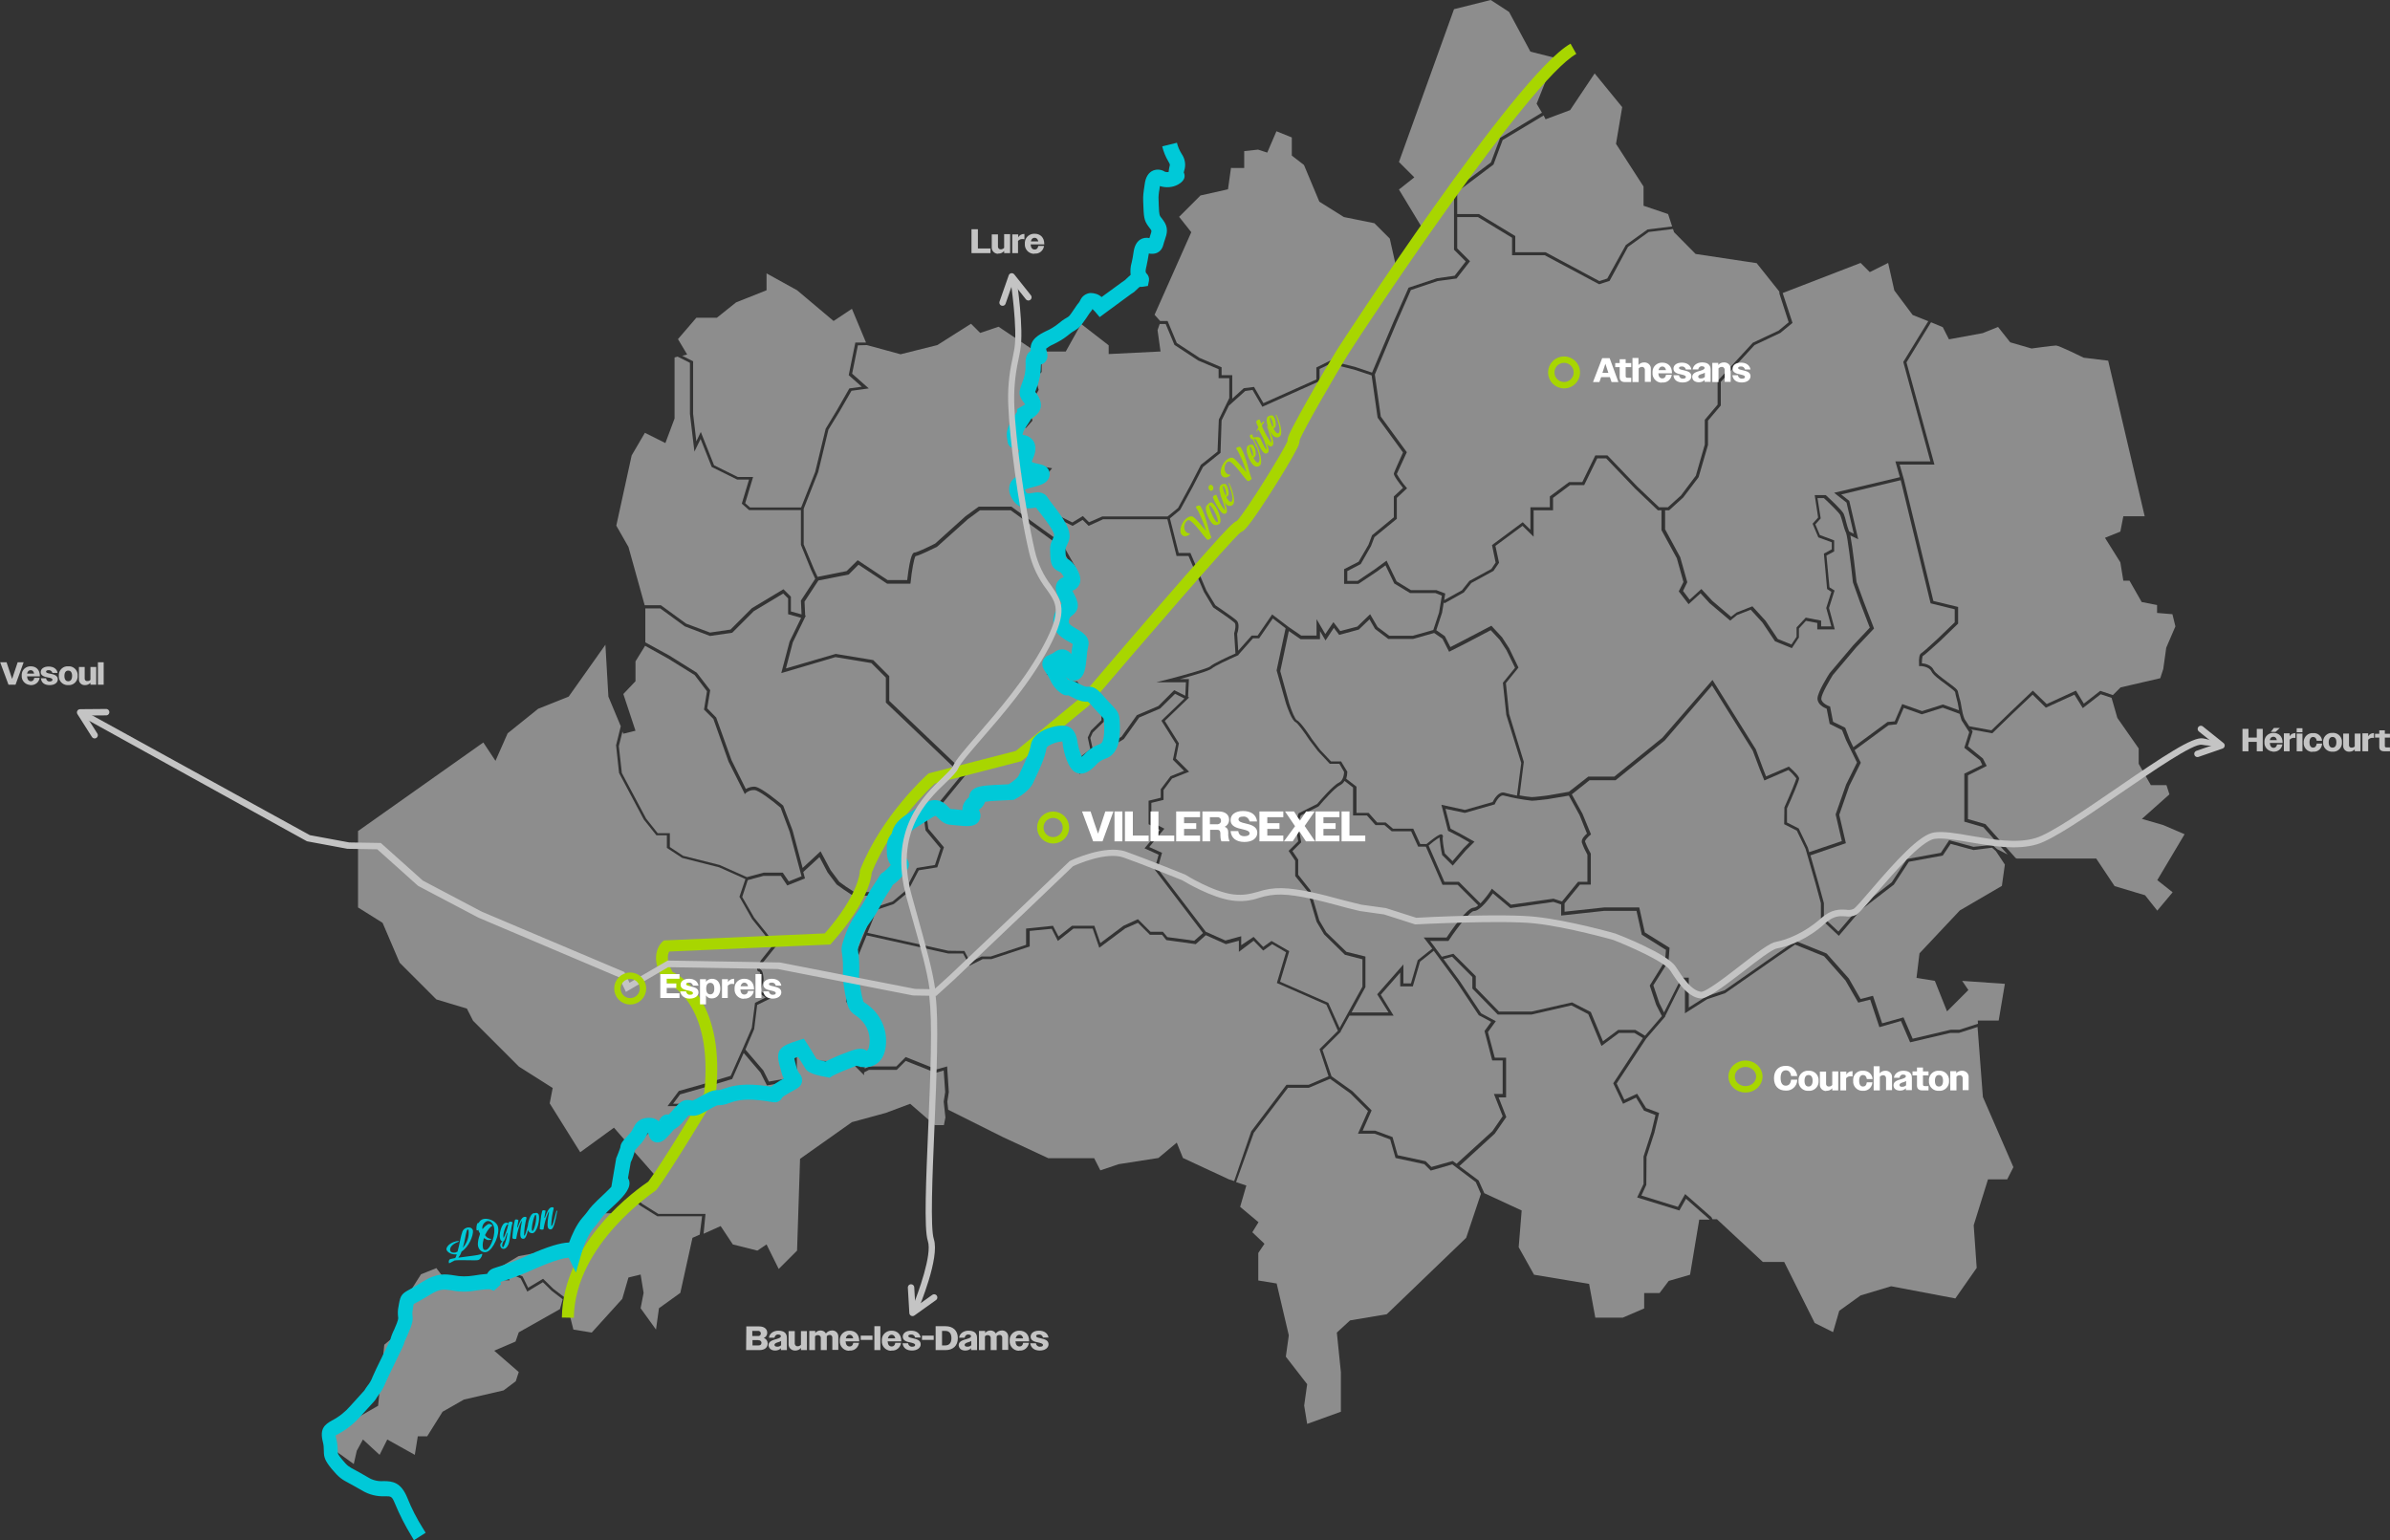
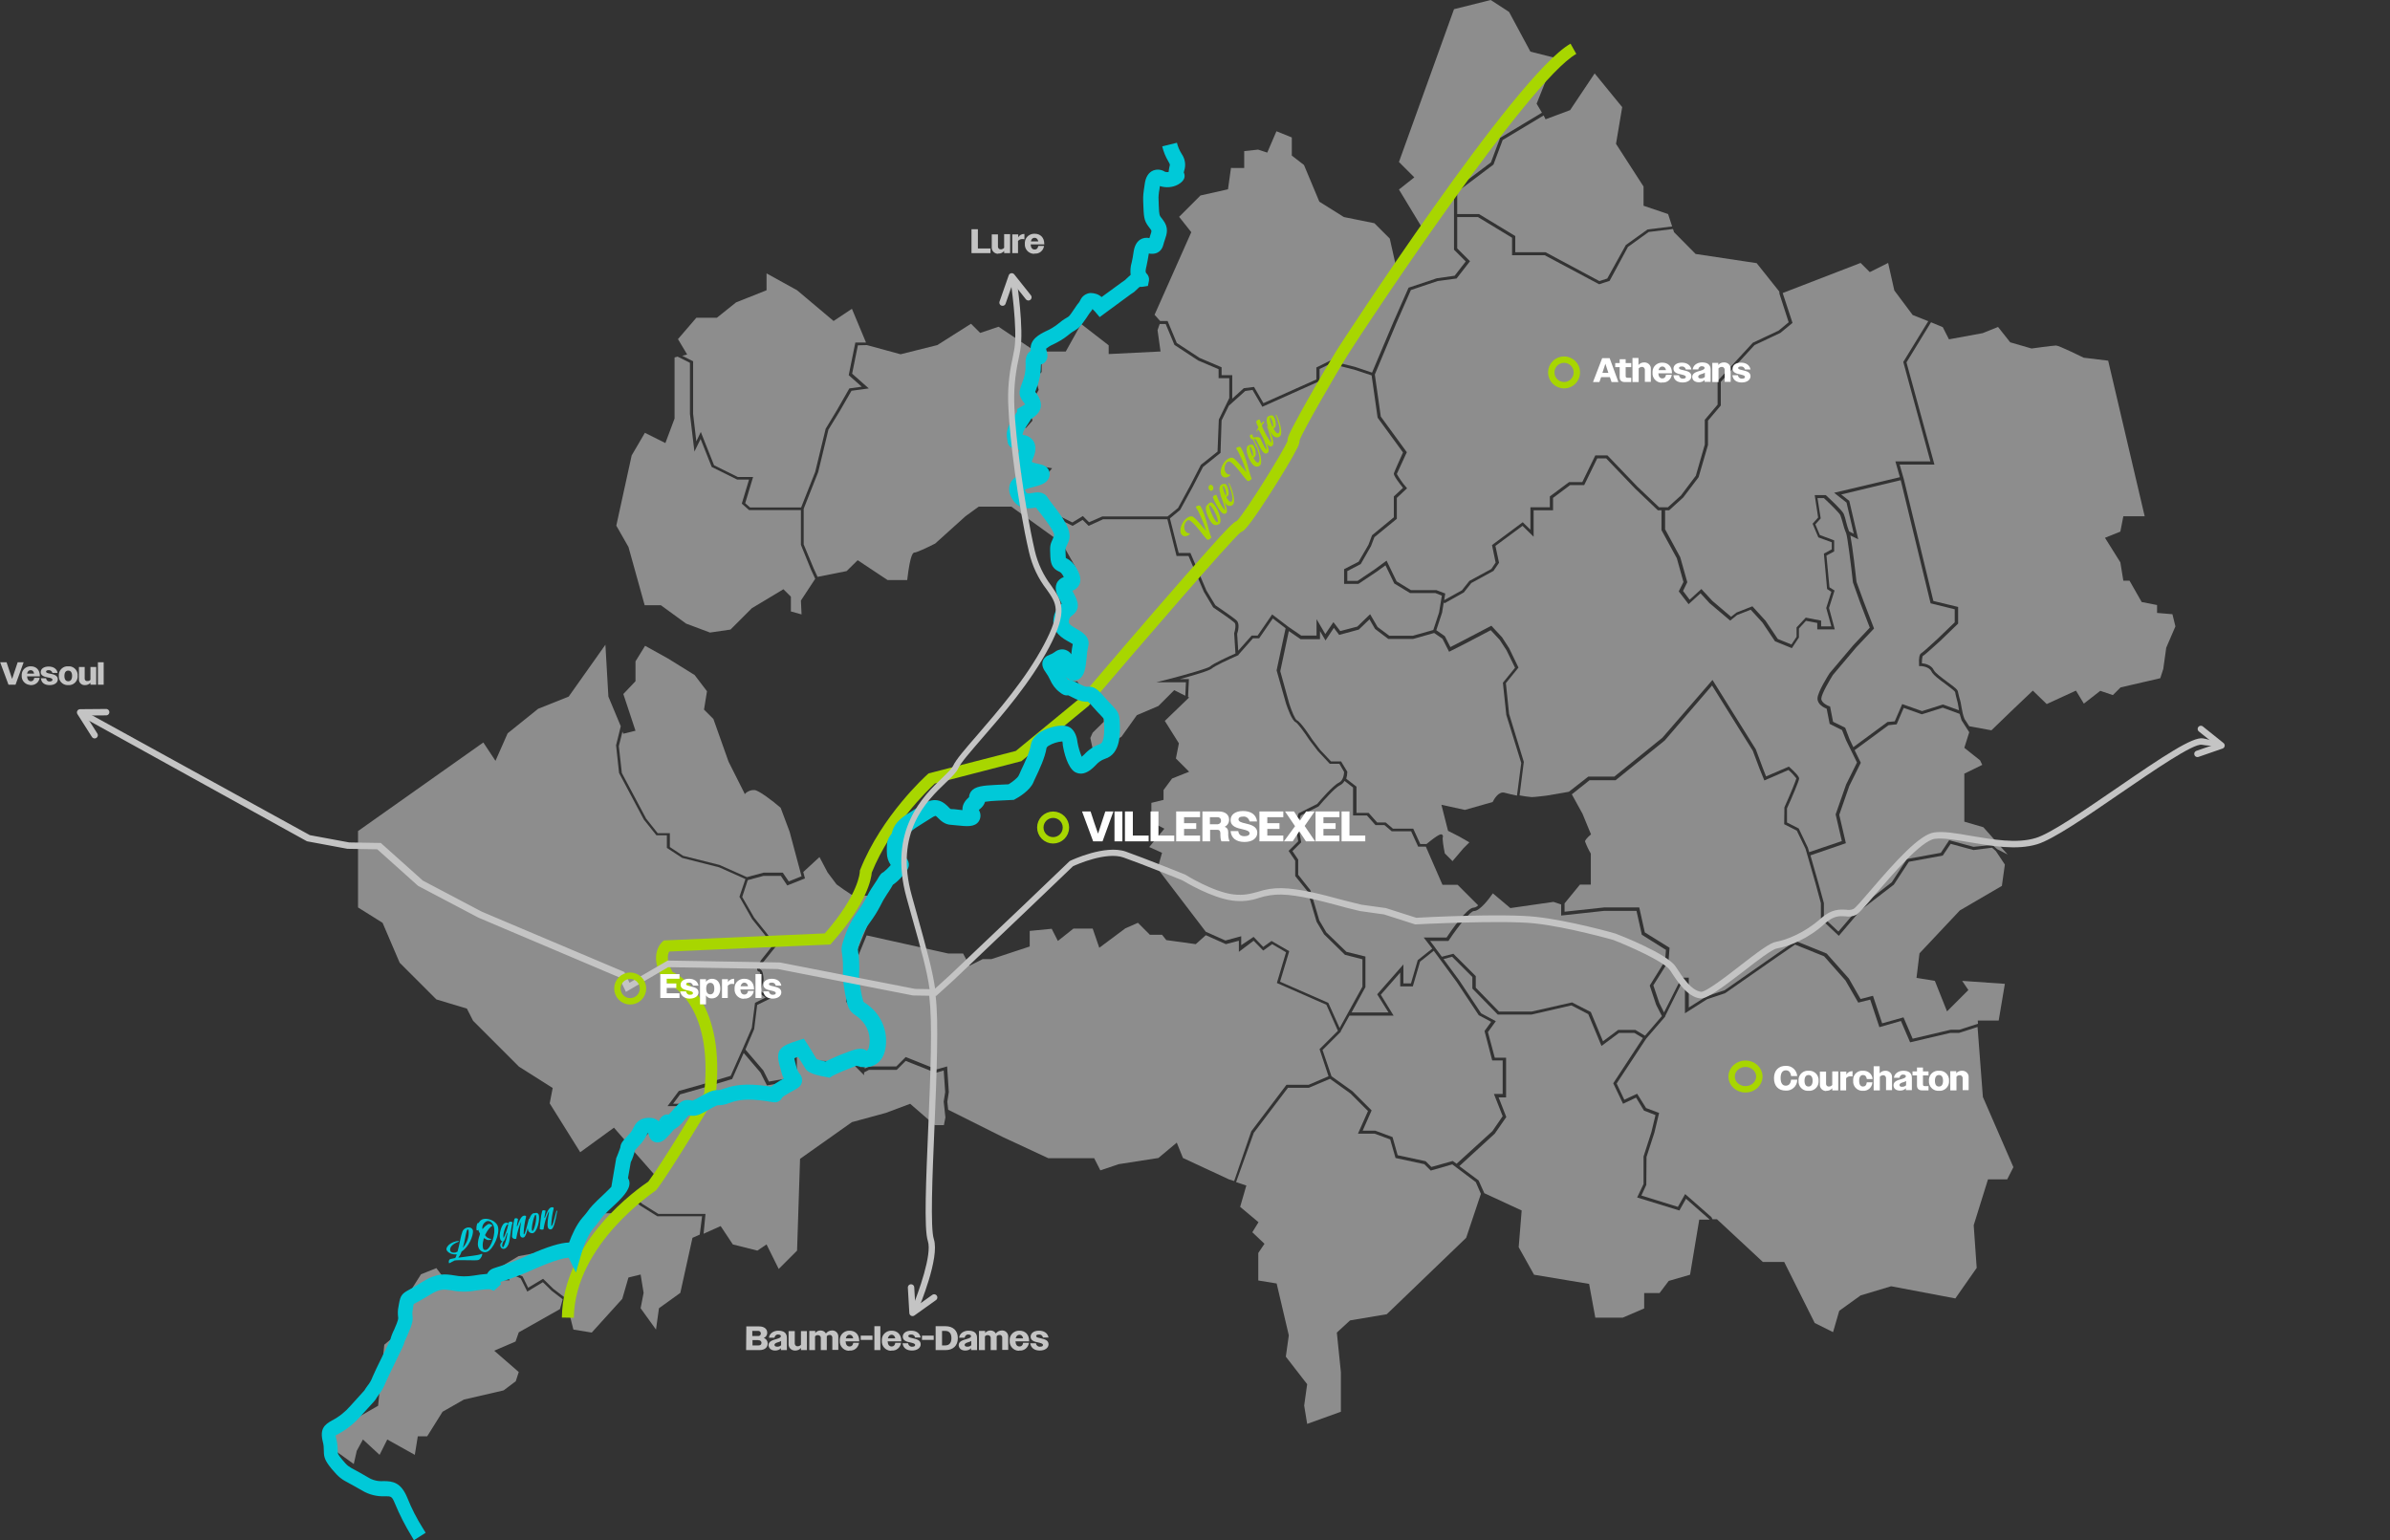
<svg xmlns="http://www.w3.org/2000/svg" xmlns:xlink="http://www.w3.org/1999/xlink" version="1.1" id="Calque_1" x="0px" y="0px" viewBox="0 0 1119.8 721.7" style="enable-background:new 0 0 1119.8 721.7;" xml:space="preserve">
  <rect x="0" y="0" width="1119.8" height="721.7" fill="#333333" stroke="none" />
  <style type="text/css">
	.st0{fill:#8D8D8D;}
	.st1{clip-path:url(#SVGID_00000065770762589823636610000010195274165334053801_);}
	.st2{fill:#A8D600;}
	.st3{fill:#00C9D8;}
	.st4{fill:#C4C4C4;}
	.st5{fill:none;stroke:#C4C4C4;stroke-width:3;stroke-linecap:round;stroke-linejoin:round;stroke-miterlimit:4.001;}
	.st6{fill:none;stroke:#C4C4C4;stroke-width:3.002;stroke-linecap:round;stroke-linejoin:round;stroke-miterlimit:4.002;}
	.st7{fill:none;stroke:#C4C4C4;stroke-width:3;stroke-linecap:round;stroke-linejoin:round;}
	.st8{fill:#FFFFFF;}
	.st9{fill:none;}
	.st10{fill:none;stroke:#A8D601;stroke-width:3;}
</style>
  <g id="Carte" transform="translate(-95.322 -4753.879)">
    <g id="Groupe_24" transform="translate(129.259 4753.879)">
      <g id="Groupe_25" transform="translate(0 0)">
        <g id="Groupe_26" transform="translate(121.819)">
          <path id="Tracé_46" class="st0" d="M744.4,306.1c0.6-0.3,4.8-4.1,7.6-6.7l8.1-7.8v-6.1l-11.3-2.8l-0.1-0.4L734.8,225l-27.9,6.7      l3.8,3l4.2,18l-3.7-1.8c1,5.1,2.7,19.6,2.9,21.8l3.4,9.3l4.8,12.5l-8.4,8.9l-10.9,12.9c-1.4,2.3-5.3,8.8-5.4,11      c-0.1,2.2,3.6,3.6,3.7,3.6l0.4,0.1l1.4,7.2l5.7,2.8l2,5.3l1.8,3.8l16-11.8l3.4-0.3l3.5-8.1l9.3,3.3l9.8-3.1l7.5,2.7      c-0.1-0.4-0.1-0.8-0.2-1.3c-0.2-1.4-0.5-2.8-0.9-4.1c-0.3-1.2-0.6-2.4-0.7-3.1c-0.2-0.6-2.6-2.3-4.4-3.7c-2.9-2.1-5.9-4.3-6.7-6      c-1.2-2.4-5-2.5-5.1-2.5h-0.7v-0.7C743.2,308.3,743.6,306.5,744.4,306.1" />
          <path id="Tracé_47" class="st0" d="M501.6,212l-11.9-16.3l-2.8-19.8l-8.2-2.7l-11.1-2.8l-5.1,2.5v5.7l-26.8,12l-4.6-7.9      l-3.4,0.5l-7.7,6.9l-3.4,6.9l-0.5,15.2l-8.2,6.6l-4.8,9.3l-5.9,10.8l-4.8,4l4.1,16.2h5.5l7.5,17.6l4.2,6.9      c1.1,0.8,8.6,5.8,10,7.2c1.6,1.6,0.5,5.3,0.2,6.2l0.5,7.9l6.3-7.1h2.8l6.8-9.9l7.6,5.8l6,4.1h7.2v-7.7l4.1,7l3.8-5.6l3.2,4.2      l8-2.1l6-5.8l3.5,6l5.5,4.1h11l9.6-2.7l2.7-8.2l1.3-7.9l-3-1.2h-11.9l-7.4-4.5l-4.1-8.5l-4.3,3.1l-8.4,5.6H474v-6.9l6.8-3.5      l4.6-7.9l1.7-4.5l10.2-8.4v-9.8l4.3-4c-4.7-5.9-4.4-6.6-4.2-7C497.6,220.9,500.8,213.8,501.6,212" />
          <path id="Tracé_48" class="st0" d="M621,239.1l-10.7-10.2l-13.5-14.1h-4.2l-6.1,12.5h-6.6l-8,6v5.8h-9.1v12.4l-5.2-5.1      l-12.7,9.4l1.7,7.9l-2.6,3.8l-10.4,5.7l-3.5,4.4l-9.1,5.1l-0.3-0.5l-0.8,4.9l-2.7,8.2l4,2.8l2.6,5.1l6.4-3.3l12.8-6.7l5,5.4      l3.3,5.1l4.4,9.1l-5.9,7.3l1.5,14.4l6.9,22.5l-2,15.7c1.9,0.4,3.8,0.6,5.7,0.8c1.4,0,6.9-0.7,7-0.7l10.4-1.8l9.1-7.1h12.2      l22.5-18.2l23.5-27.1l20.3,32.5l3.2,8.6l1.6,4.1l10.7-4.6l0.3,0.3c2,1.8,4.5,4.2,4.5,5.3c0,1-3.5,9.2-5.7,14v6.6l5.5,2.8l4.3,9      l0.6,2.1l15.3-5.2l-2.9-12.5l4.9-14l5.1-10.3l-5.1-10.4l-1.9-4.8l-5.8-2.9l-1.4-7.1c-1.2-0.5-4.4-2-4.3-4.9      c0.1-3,5.1-10.9,5.7-11.8l11-13l7.8-8.3l-4.5-11.7l-3.4-9.5c-0.9-8.3-2.6-21.8-3.2-23.1c-0.7-1.6-1.2-3.3-1.6-4.9      c-0.3-1.2-0.7-2.3-1.1-3.5c-0.5-1.1-4.9-5.4-7.7-8h-3l1.5,9.5l-2.5,2.8l2.1,5l6.7,2.5v5.2l-3.6,1.9l1.4,14.9l2.4,1.5l-2.6,8.2      l2.7,10h-8.2v-3l-5.3-1l-3.3,3.6v4.2l-3.3,5l-7.9-3.2l-5.9-8.8l-5.5-6l-6.4,2.5l-3.2,2.6l-9.7-8.2l-4.2-4.6l-5.6,5.1l-4.6-6      l2.2-4.4l-3.1-11.1l-7.2-13.2v-9.3L621,239.1z" />
-           <path id="Tracé_49" class="st0" d="M296.1,445.6l2.7,5.2l5.3-2.6h4.3l16.6-5.5v-7.6l12.6-1.3l2.6,5l6.3-5H357l2.8,8.1l10.8-8.1      l6.8-3.1l5.9,5.9h5.8l2.1,2.5l12.6,1.7l4.1-3.6l-22.7-29.8l1.9-6.9l-6.6-3l7.2-8.6l-5.3-2.7v-11l5.7-1.4v-4l4.6-6.1l6.3-2.5      l-5.2-5.2l1.5-7.3l-6.9-11l10.8-10.4l-4.4-2.2l-7,6.9l-9.8,4.2l-7.2,10.1l-12.7,7.8l-7.9,8.6l-2.8-5.8l7.7-5.8l-1.2-5.5l1.5-3.3      l4.9-4.8v-9.1l-8.7-2.5l-3.1-5.3l-6.8-0.1l-7.1-4.6l4-6.9l3.6,1.7l6.5,4l2.6-3.6V299h-4.3l-0.2-0.4c-1-1.7-5.8-10-5.7-12.3      c0.1-2.2,2.7-9.2,2.8-9.5l2.7-11.1l-5.4-9.6l-23.4-17h-14.4l-5.7,4.2l-14.4,12.9c-2,1-8.3,4.1-10.1,4.4c-0.7,1-1.8,7-2.3,12.3      l-0.1,0.6h-10.9l-13.4-8.9l-4.6,4.6l-14.2,2.8l-6.5,9.9l0.3,6.5l0.3,0.1l-6.1,12.5l-3.2,12.2l23.3-6.8l17.6,2.9l7.5,7.5v11.6      l36.1,34.4l-13.5,16.5H278l1.2,9l7.3,8.7l-3.1,9.4l-8.7,1.4l-5.7,10.9l-6,4.9l-8.3,2.8l-1.3,4l-2.7,6.7l37.9,8.4L296.1,445.6z" />
          <path id="Tracé_50" class="st0" d="M505.3,460.9l3.2-11l6.8-5.4l-4-5.2H522c2-3,9.6-14,12.7-14c0.8-0.1,1.6-0.5,2.1-1.1      l-9.6-9.6h-7.1l-7.8-17.9h-3.6l-3.3-7.2h-9.1l-3.4-2.9h-4.2l-4-4.5h-6.5v-13.1l-4-3.1c-0.5,0.9-1.2,1.6-2.2,2.1      c-2.2,1-7.8,7.3-9.8,9.7l-0.2,0.2l-8.3,4.2l-1.3,3.8l1.5,8.8l-4.1,4.1l2.7,4v7.1l5.7,7.2l4.2,14.2l3.3,5.6l9.4,9.1l8.9,2.2v14.3      l-0.1,0.2l-6.4,11.7h17.3l-5.3-8.5l12.3-14v8.9H505.3z" />
          <path id="Tracé_51" class="st0" d="M360.9,243.4l-6.6,3l-2.8-2.8l-4.7,2.8l-5.1-2.5l-3.3,2l3.9,9.4l5.7,10.2l-2.9,11.7      c-0.8,2-2.7,7.5-2.8,9.2c-0.1,1.4,3.1,7.4,5.3,11.1h4.9v14.1l-3.7,5.1l-7.6-4.7l-2.3-1.1l-2.7,4.6l5.6,3.7l7.2,0.1l3.2,5.5      l9.2,2.6v10.8l-5.2,5.1l-1.1,2.5l1.3,6l-7.5,5.6l1.4,2.8l6.7-7.2l12.7-7.8l7.2-10.1l10.1-4.3l7.4-7.4l5.2,2.6l0.3-6.3h-13.9      l5.5-1.4c9-2.3,18.8-5.2,19.7-6c1.4-1.4,9.6-5.1,11.9-6.1l-0.6-9.4l0-0.1c0.4-1.2,1-4,0.2-4.9c-1.1-1.1-7.5-5.5-9.9-7.1      l-0.2-0.2l-4.3-7.2l-7.2-16.8h-5.6l-4.3-17.2H360.9z" />
          <path id="Tracé_52" class="st0" d="M521.2,399.9l3.6,3.6l5.1-6l2.8-2.8L528,392l-5.3-2.7l-3.1-12.2l11,2.4l13-3.7      c0.6-1.2,2.8-5.3,5.8-4.3c1.8,0.5,3.7,0.9,5.6,1.3l2-15.3L550,335l-1.6-15.1l5.7-7l-4-8.2l-3.2-4.9l-4.2-4.5l-11.8,6.2l-7.7,3.9      l-3.1-6.1l-3.9-2.7l-9.9,2.8h-11.6l-6.2-4.7l-2.6-4.5l-5,4.8l-9.2,2.5l-2.5-3.3l-3.9,5.9l-2.6-4.4v3.8h-9.1l-5.5-3.8l-4,18.8      l4.2,15.2c1.1,3.5,2.8,7.5,3.6,7.8c1.8,0.8,6.2,7.5,7.1,8.9l3.8,5l5.1,5.4h4.7l2.9,4.8v0.2c0,1-0.2,2.1-0.5,3.1l4.8,3.7v12.3      h5.7l4,4.5h4l3.4,2.9h9.5l3.3,7.2h2.9c6.2-5.1,6.9-4.7,7.3-4.4c0.3,0.2,0.5,0.6,0.4,1C519.9,392.7,520.6,397.1,521.2,399.9" />
          <path id="Tracé_53" class="st0" d="M546.6,474h15.2l19-4.3l8.8,4.5l5.7,13.7l7.1-5.3h8.1l4.5,2.7l7.9-9.2l-2.7-5.3l-3-9      l7.2-11.6l0.4-5.1l-11.3-7.1l-2.5-11.2h-15.1l-20.2,2.2v-5.2l-3.6-1.2l-20.2,2.9l-8.2-6.9c-1.6,2.3-6,8.3-8.9,8.3      c-1.6,0-7.2,6.9-11.7,13.7l-0.2,0.3h-8.6l2.2,2.9l0,0l0.4,0.6l0,0l0,0l2.9,3.9l5.4-1.4l10.5,10.5v5.4L546.6,474z" />
          <path id="Tracé_54" class="st0" d="M468.1,504.3l9.8,7l9,9l-4.2,9.5l5.9,0l8.1,3l2.4,8.5l13.1,2.8l2.7,2.7l10-2.8l1.8,1.3      l16.8-15.3l4.8-7l-4.1-10.4h4.1v-15.7h-4.9l-3.6-13.8l3.1-4.3l-5.8-3.1l-10.3-15.5l-10.8-14.7l-6.4,5.1l-3.4,11.6h-5.9v-6.5      l-9.1,10.4l6,9.8h-20.7l-4.1,7.4l0.1,0.1l-8.6,8.6L468.1,504.3z" />
          <path id="Tracé_55" class="st0" d="M768.9,398.3l-10.7-2.9l-3.7,5.5l-15.9,2.9l-7,10.7L716,426.5l-10.2,12l-8.4-7.9l0-7.4      l-2.5-9.2l-4.7-16.3l-4.1-8.5l-5.9-3l0.1-7.9c2.7-6,5.5-12.8,5.6-13.6c-1.1-1.4-2.3-2.7-3.7-3.9l-11.3,4.9l-2.2-5.4l-3.2-8.5      l-19.1-30.6L624.2,347l-23,18.6h-12.2l-8.3,6.6l5,9.1l4,9.7l-0.4,0.3c-1.2,1-2.5,2.5-2.4,3c0.7,1.9,1.6,3.8,2.6,5.5l0.1,0.2      v14.5h-5.1l-7.2,8.8v3.9l18.6-2h16.4l2.6,11.7l11.6,7.2l-0.5,6.3l-7.1,11.3l2.8,8.3l2.2,4.4l8.2-16.3h3.4v14l8.4-5.3l8.4-2.8      l24.5-17.1l8.7-6l14.6,5.9l10.4,11.7l5.5,9.6l5.8-1.5l4.3,12.9l10-2.8l4.3,10l17.8-4.2h4.1l8.7-2.8l-0.1-1.5h4.7l0.1,0l0.1,0      h4.9l2.9-17.2l-20-1.4l2.9,4.3l-10,10l-5.7-14.3l-8.6-1.4l1.4-11.5l18.9-20.1l19.7-11.5l1.4-10l-4.2-6.3l-1.8-1.6L768.9,398.3z" />
          <path id="Tracé_56" class="st0" d="M773,358.4l-1-2.1l-7.4-5.9l2.3-7.3l-3.6-5.6c-0.1-0.3-0.5-1.6-0.9-3l-7.9-2.9l-9.8,3.1      l-8.5-3l-3.3,7.7l-3.8,0.4l-15.9,11.7l2.9,5.9l-5.4,10.9l-4.7,13.5l3.1,13.3l-16.6,5.7l3.7,12.9l2.6,9.5l0,6.9l6.8,6.4l9.4-11      l15.6-12.1l7.1-10.9l15.9-2.9l3.9-5.9l11.4,3.1l8.8-0.9l2.3,2l4.9,2.5l-11.4-12.8l-8.9-2.6v-22.5L773,358.4z" />
          <path id="Tracé_57" class="st0" d="M737.5,169.8l13.1,47.9h-16.3l1.8,6.3l0,0l0.2,0.7l0,0l13.8,56.9l11.6,2.8v7.8l-8.6,8.3      c-1.7,1.5-7.1,6.5-8,6.9c-0.3,1.1-0.4,2.2-0.4,3.4c1.4,0.1,4.4,0.7,5.6,3.2c0.7,1.4,3.8,3.6,6.3,5.5c3.4,2.5,4.9,3.6,5,4.6      c0.1,0.6,0.4,1.7,0.7,2.9c0.5,1.5,0.8,3,1,4.5c0.3,1.8,0.7,3.7,1.4,5.4l2.2,3.4l10.4,1.9l9.1-8.8l10.3-9.8l6.5,6.3l13.7-6.3      l3.7,6.1l7.7-6l5.9,2l3.6-3.6l18.6-4.3l1.4-4.3l1.4-10l4.3-10l-1.4-5.7l-7.2-0.6v-3.7l-7.2-1.4l-5.7-10h-2.9l-1.4-8.6l-7.2-11.5      l7.2-2.9l1.4-7.2h10L832,169l-11.5-1.4c0,0-11.5-5.7-12.9-5.7s-11.5,1.4-11.5,1.4l-10-2.9l-5.7-7.2l-7.2,2.9l-15.8,2.9l-2.9-5.7      L749,151L737.5,169.8z" />
          <path id="Tracé_58" class="st0" d="M164.3,401l17.1,4.3l12.8,5.7l7.8-2.1h9l2.8,4.1l6-2.4l-5.6-20.9l-4.2-11.2      c-3.8-3.3-10.4-8.3-12.3-8.3c-1.4-0.1-2.7,0.4-3.8,1.2l-0.7,0.7l-0.4-0.9l-7.2-14.3l-7.1-20l-4.4-4.4l1.4-8.6l-5.8-7.6      l-12.4-7.7l-10.8-6l-4.5,7.3v9.3l-5.7,6l5.7,17.2l-5.7,1.4l-0.4-1l-1.7,6.8l1.4,12.6l11.4,21.4l5.4,6.8h5.7v6.5L164.3,401z" />
-           <path id="Tracé_59" class="st0" d="M157.9,307.2l12.8,8l6.3,8.2l-1.4,8.5l4.2,4.3l7.2,20l6.7,13.5c1.2-0.7,2.6-1.1,4-1.1      c3,0,12.3,7.9,13.4,8.8l0.1,0.1l4.4,11.6l4.7,17.6l8.4-7.8l4.7,8.8l4.1,5.5l2.9,2.1l4.1,2.7h13.9l-2.9,6.7l7-2.3l5.5-4.6      l5.8-11.1l8.5-1.4l2.6-7.8l-7-8.4l-1.5-11h6.1l12.3-15l-35.5-33.9v-11.7l-6.8-6.8l-16.8-2.8l-25.4,7.5l3.9-14.8l5.4-11.1      l-6.1-1.7v-7.4l-2.3-2.3l-13.8,8.3l-10.1,10.1l-10.4,1.5l-11.8-4.5l-11.5-8.4h-7v15.9L157.9,307.2z" />
          <path id="Tracé_60" class="st0" d="M431.6,439l4.5,4.7l3.9-2.8l8.3,4.8l-4.3,14.3l22.6,9.9l5.3,11.8l10.7-19.4v-12.8l-8.2-2.1      l-9.8-9.6l-3.5-5.9l-4.2-14.2l-5.8-7.2v-7.2l-3.1-4.6l4.5-4.5l-1.4-8.4l1.6-4.7l8.7-4.4c0.9-1.1,7.4-8.7,10.2-10      c2.1-1,2.4-4.2,2.4-5l-2.2-3.8h-4.5l-5.6-6l-3.9-5.1c-2.5-3.8-5.6-8-6.5-8.4c-1.8-0.8-3.9-6.9-4.5-8.7l-4.4-15.5l0-0.2l4.2-19.6      l-6-4.6l-6.4,9.3h-2.9l-6.8,7.7l0,0.2l-0.5,0.2c-4.1,1.8-10.9,5-11.9,6c-1.1,1.1-9.2,3.4-15,5h4.2l-0.4,8.4l0.5,0.2l-11.4,11      l6.6,10.5l-1.4,7.1l6.2,6.2l-8,3.2l-4,5.4v4.6l-5.7,1.4v9l6.1,3.1l-7.1,8.6l6,2.7l-2.1,7.4l22.6,29.6l9.2,4.1l7.4-2v4.2      L431.6,439z" />
          <path id="Tracé_61" class="st0" d="M200.6,464.4l4.9,3.3l-6.5,3.2l-1.4,11.3l-4.1,9.6l8.4,9.8l2.6,5.2l11.8-2.1V493l4.7-4.8      l2.3,8.7l14.9,0.5l3.1-3.7l6.5,6.5v-3.1l7.1-2.8l-1.4-9.5l-3.1-10.8h-6.6l-3.2-4.8l1.5-14.8l10-24.3l1.4-4.2l2.6-6.2h-12.2      l-4.5-3l-3.2-2.3l-4.2-5.6l-3.8-7.2l-7.6,7l0.8,3l-8.3,3.3l-3-4.5H202l-7.4,2l-2.6,7.9l5.6,9.7l5.7,7.1l4.6,6.2l-6.1,7.6      c-0.7,1-1.2,2-1.6,3.2c1.6,0.4,1.8,3.6,1.8,5l0,0.2L200.6,464.4z" />
-           <path id="Tracé_62" class="st0" d="M587.8,390.6l-3.5-8.7l-5-9.1l-10.1,1.7c-0.3,0-5.7,0.7-7.2,0.7c-4.4-0.5-8.8-1.3-13.1-2.4      c-2.2-0.7-4.2,3.8-4.2,3.8l-0.1,0.3l-14,4l-9.1-1.9l2.4,9.3l4.8,2.5l6.4,3.6l-4.1,4.1l-6.1,7.1l-5-5l0-0.2      c-0.6-2.6-0.9-5.3-1.2-8c-1.8,1.1-3.5,2.4-5.1,3.8l7.4,17h6.8l10.1,10.1c1.8-1.9,3.5-4,4.9-6.2l0.4-0.7l9,7.5l19.9-2.8l4,1.3      l7.5-9.2h4.4v-12.7c-1-1.8-1.9-3.7-2.6-5.7C585,393.2,586.8,391.4,587.8,390.6" />
          <path id="Tracé_63" class="st0" d="M286.4,516.2l0.7-4.5l-0.7-10.1l-3.7,1.1l-14.1-5.6l-4.2,4.2h-13l-2.3,1.2v1.3l-7.8-7.8      l-2.5,3l-16.7-0.5l-2-7.3l-2.5,2.6v12.3l-14,2.5l-3.1-6.1l-7.8-9.1l-5.4,12.2l-14.6,4.4l-9.8,2.8l-3.3,4.4h8.7l-2.4,5.5l-8.9,6      h-6.4l-7.6,7l-2.7,2.7l11.6,13.2l-10,7.2l-1.4,1.4l4.7,3.9l7.5,4.7h22.1l-0.9,9.3l8-3.6l5.7,8.6l11.5,2.9l4.3-2.9l5.7,11.5      l8.6-8.6l1.4-43l24.3-17.2l15.8-4.3l11.5-4.3l11.5,10h4.3l0.7-3.6L286.4,516.2z" />
          <path id="Tracé_64" class="st0" d="M535.7,553.9l-11-8.3l-10.1,2.9l-3-3l-13.5-2.9l-2.5-8.7l-7.3-2.7h-7.8l4.7-10.6l-8.2-8.2      l-9.6-6.9l-9.9,4.2h-9.8l-16,21.1l-8.3,23.1l4.8,1.6l-2.9,10l8.6,7.2l-2.9,4.7l5.7,5.4l-2.9,4.3V600l8.6,1.4l5.7,24.3l-1.4,10      l10,12.9l-1.4,10l1.4,8.6l15.8-5.7V643l-1.9-18.6l6.2-5.7l17.2-2.9l37.2-35.8l6.9-20.6L535.7,553.9z" />
          <path id="Tracé_65" class="st0" d="M430.5,530.1l16.5-21.8h10.4l9.3-4l-4.2-12.7l8.6-8.6l-5.4-12.2l-23.2-10.2l4.3-14.4      l-6.5-3.8l-4.2,3l-4.5-4.6l-6.9,5.2v-5.2l-6.1,1.6l-9.4-4.2l-4.7,4.2l-13.8-1.9l-2-2.5h-5.7l-5.6-5.6l-5.9,2.6l-12.2,9.1l-3.1-9      h-9l-7.3,5.8l-2.9-5.7l-10.3,1v7.3l-17.9,5.9h-4.1l-6.2,3.1l-3-5.7l-6.9,0l-38.3-8.5l-6.7,16.3l-1.4,14l2.5,3.8h6.9l3.5,12      l1.5,10.7l-7.2,2.9v2.7l2-1h12.8l4.4-4.4l14.5,5.8l4.9-1.4l0.8,12l-0.7,4.5l0.4,3.8l25.4,12.7l21.5,10h21.5l2.9,5.7l8.6-2.9      l18.6-2.9l8.6-7.2l2.9,7.2l21.5,10l2.5,0.8L430.5,530.1z" />
          <path id="Tracé_66" class="st0" d="M173.2,569.9h-21l-8-5l-4.9-4l-7.6,7.6h-7.2l-7.2,8.6l-7.2,7.2l-22.9,4.3l-7.2,4.3l0.5,1.4      l8.6,3.8l2.6,5.3l7-4.2l4.8,4.7l5.9,4.5l-1.2,4.1l1.8-1l2.9,11.5l8.6,1.4l14.3-15.8l2.9-10l5.7-1.4l1.4,8.6l-1.4,7.2l7.2,10      l1.4-10l10-7.2l5.7-25.8l3.4-1.5L173.2,569.9z" />
          <path id="Tracé_67" class="st0" d="M644.9,571.1l-10.7-9.4l-3.1,5.5l-19.8-6.1l3-6.3l0-12.9l3.7-11.5l1.9-7.9l-5.4-2.1      l-3.7-6.1l-6.1,2.9l-4.6-9.6l13.9-21.2l-4-2.4h-7.2l-8.2,6.1l-6.2-14.9l-7.9-4.1l-18.7,4.3H546l-11.9-12.2v-5.4l-9.5-9.5l-4,1.1      l7.5,10.2l10.1,15.2l6.9,3.7l-3.7,5.1l3.2,12h5.3v18.6h-3.5l3.6,9.2l-5.4,7.8l-16.6,15.2l9,6.7l0.1,0.2l2.6,5.8l17.5,8.1      l-1.4,17.2l7.2,12.9l25.8,4.3l2.9,15.8h12.9l10-4.3v-7.2h7.2l4.3-5.7l10-2.9l4.3-25.8h4.9L644.9,571.1z" />
          <path id="Tracé_68" class="st0" d="M87.3,624.3l19.3-10.9l1.3-4.6l-5.2-4l-4.1-4l-7.3,4.4l-3.1-6.2l-6.8-3l1.6,3.9H53l-4.3-5.7      l-7.2,2.9l-10,15.8l1.4,10l-8.6,7.2l-2.9,28.6l-20,11.5L0,678.8l10,7.2l1.4-6.2l2.9-5.3l7.8,7.2l3.6-7.2l12.9,7.2L40,673h4.4      l7.2-11.5l10-5.7l18.6-4.3l5.7-4.3l1.4-4.3l-11.5-10l10-4.3L87.3,624.3z" />
-           <path id="Tracé_69" class="st0" d="M867.8,390.9l-10-4.3l-10-2.9l12.9-11.5l-1.4-4.3H852l-5.7-10v-7.2l-10-14.3l-2.7-9.4      l-5.1-1.7l-8.4,6.5l-3.9-6.3l-13.4,6.1l-6.2-6.1l-9.3,8.8l-9.6,9.3l-9.8-1.8l0.6,0.9l-2.2,7l7,5.7l1.8,3.5l-8.8,4.4v20.5      l8.3,2.4l0.1,0.2l13.9,15.6l0.6,0.3h37.2l8.6,12.9l14.3,4.3l5.7,7.2l7.2-8.6l-7.2-5.7L867.8,390.9z" />
          <path id="Tracé_70" class="st0" d="M770.8,481.2l-8.7,2.8H758l-18.8,4.4l-4.3-10l-10.1,2.9l-4.3-12.9l-5.6,1.4l-6-10.4      l-10-11.3l-13.6-5.5l-8,5.5l-24.8,17.3l-8.4,2.8l-10.4,6.6v-15.1h-1.1l-8.2,16.5l0.1,0.1l-8.9,10.3l-13.9,21.1l3.6,7.6l6-2.8      l4.2,6.7l6.1,2.3l-2.2,9.2l-3.7,11.4l-0.1,13.1l-2.3,5l17.1,5.3l3.4-6l12.3,10.8l0.5,1h2.1l21.5,20h10l14.3,28.6l8.6,4.3l2.9-10      l10-7.2l14.3-4.3l30.1,5.7l10-14.3l-1.4-20l6.7-21.5h9l2.9-5.7l-14.3-32.9L770.8,481.2z" />
          <path id="Tracé_71" class="st0" d="M387.8,150.4h3.5l4.3,10.3l10.7,7l10.3,4.4v3.7h5v11l5.4-4.9l4.8-0.6l4.4,7.6l24.8-11.1      v-5.6l6.4-3.2l11.7,2.9l8,2.7l10-23.7l7.1-16.1l13.2-4.4l8.4-1.2l5.2-6.7l-5.5-5.5V89.1l17.3-13l4.3-11.5l19.6-11.8l-2.5-4.2      l8.6-21.5l-11.5-2.9l-10-18.6L542.7,0l-17.2,4.3l-25.8,71.6l7.2,7.2l-7.2,5.7l11.5,19v5.4l-7.2,2.7v4.5l-5.7,4.3l-2.9-12.9      l-7.2-7.2l-14.3-2.9l-11.5-7.2l-7.2-17.2l-5.7-4.4v-8.5l-7.2-2.9l-4.3,10l-4.3-1.4l-6.5,0.7v7.9H421l-1.4,10l-12.9,2.9l-10,10      l5.7,7.2l-17.2,38.7L387.8,150.4z" />
          <path id="Tracé_72" class="st0" d="M567.5,54.1l-19.2,11.5L544,77.1L527,89.9v10.4h10.2l17,10.3v7.6h14.2l25.2,13.5l3.7-1.2      l8.7-15.7l10.2-7.3l11.5-1.4l-1.9-5.8l-11.5-3.9v-9l-12.9-20l2.9-17.2l-12.9-15.8l-11.5,17.2l-11.5,4.3L567.5,54.1z" />
          <path id="Tracé_73" class="st0" d="M329.5,166.6l2.8,2.8v4.9l-2.8,2.8l1.4,5.6l-2.8,4.9h-1.6v3.5l1.5,6l-3,3.4h-4.8l3.4,9.1      l4.1,8.2l9.5,1.6l-5.8,6.9h-8.1l-2.4,3.6l2.4,4.7l5.5-2.8l6.3,6.3l2.7,6.4l3.8-2.2l5.1,2.5l4.9-3l2.9,2.9l6.2-2.7h30.6l4.9-4      l5.7-10.5l5-9.7l7.8-6.2l0.6-15l4.9-10.1v-9.3h-5V173l-9.6-4.1l-11.1-7.3l-4.1-9.8h-2.8l-1,2.9l1.4,10l-24.3,1.2v-4.1l-12.9-10      l-7.2,12.9h-13.5L329.5,166.6z" />
          <path id="Tracé_74" class="st0" d="M31.5,451.1l17.2,17.2l14.3,4.3l2.9,5.7l21.5,21.5l15.8,10l-1.4,7.2l14.3,22.9l15.8-11.5      l7.5,8.6l2.7-2.7l8.1-7.4h6.6l8.2-5.5l1.4-3.1h-9.4l5.3-7.1l10.3-2.9l14-4.2l5.6-12.6l4.3-9.9l1.5-11.7l5-2.5l-3.7-2.5l1.5-6.1      c0-1.8-0.4-3.3-0.7-3.5c-0.4,0-0.8-0.2-1-0.6c-0.4-0.8,0.2-2.4,1.8-4.9l5.4-6.8l-4-5.3l-5.7-7.1l-5.9-10.4l2.8-8.3l-12.3-5.5      l-17.3-4.4l-7.2-4.7v-5.9h-4.9l-5.9-7.4l-11.6-21.8l-1.4-13l2.2-8.9l-5.8-13.9l-1.4-24.3l-17.2,24.3l-14.3,5.7l-14.3,11.5      l-5.7,12.9l-5.7-8.6l-58.7,41.5v35.8l11.5,7.2L31.5,451.1z" />
          <path id="Tracé_75" class="st0" d="M628.6,108.8l-0.5-1.5l-11.4,1.4l-9.7,7l-8.6,15.9l-4.9,1.6L568,119.6h-15.3v-8.2l-16-9.7      H527v14.7l6,6l-6.3,8.1l-8.9,1.2l-12.5,4.2l-6.8,15.5l-4.2,10l-5.9,14.1l2.8,19.7l12.2,16.7l-0.2,0.4c0,0.1-3.9,8.5-4.5,9.8      c1.3,2.2,2.7,4.3,4.4,6.2l0.4,0.5l-4.8,4.5v9.8l-10.5,8.6l-1.6,4.2l-4.8,8.4l-6.3,3.3v4.6h4.8l8-5.4l5.6-4.1l4.7,9.7l6.7,4.1      l11.9,0l4.2,1.6l-0.5,3.1l8.3-4.6l3.5-4.4l10.3-5.6l2-3l-1.7-8.2l14.4-10.7l3.6,3.5v-10.5h9.1v-5.1l9-6.7h6.2l6.1-12.5h5.7      l13.9,14.5l10.3,9.8h4.1l6.1-5.5l7-9.3l4.2-14.6v-11.6l6-7.1v-11.1l16.5-17.9l12.1-5.7l4.7-3.9l-4.3-13.3l-0.1-1.1l-10.6-13.3      l-28.6-4.3L628.6,108.8z" />
          <path id="Tracé_76" class="st0" d="M679.5,137.3l4.6,14l-5.7,4.7l-12.1,5.7l-15.8,17.2V190l-6,7.1l0,11.4l-4.4,15.1l-7.2,9.5      l-6.6,6h-1.9v8.9l7.1,13.1l3.3,11.7l-2,4.1l3.1,4.1l5.5-5l5.2,5.6l8.7,7.4l2.6-2l7.4-2.9l6.2,6.8l5.7,8.5l6.4,2.6l2.4-3.6V294      l4.3-4.6l7.2,1.4v2.7h4.8l-2.4-8.6l2.4-7.6l-2-1.3l-1.5-16.6l3.7-2v-3.3l-6.3-2.3l-2.7-6.4l2.6-2.9l-1.6-10.5h5.2l0.2,0.2      c1.2,1.1,7.5,6.9,8.2,8.6c0.5,1.2,0.8,2.4,1.1,3.7c0.4,1.5,0.8,3,1.4,4.5l2.2,1.1l-3.4-14.6l-5.8-4.6l30.8-7.3l-2.1-7.4h16.4      L736,169.6l11.7-19.1l-7.3-2.9l-8.6-11.5l-2.9-12.9l-8.6,4.3l-4.3-4.3l-36.5,14.1L679.5,137.3z" />
          <path id="Tracé_77" class="st0" d="M246.2,161.8l-2.7,13.3l7.8,6.9l-8.1,1.1l-5.6,9.7l-5.2,8.5l-4.8,19.9l-6.8,17.2v16.7      l4.7,11.3l1.8,3.9l13.6-2.7l5.2-5.1l14,9.3h9.2c1.5-12.9,2.9-12.9,3.5-12.9c0.8,0,5.5-2.1,9.6-4.2l14.2-12.8l6.2-4.5h15.3      l21.9,15.8l-6.2-14.7l-5.3-5.3l-5.9,3l-3.4-6.7l3.3-5h8.2l3.7-4.5l-7.7-1.3l-4.5-8.9l-4.1-11.1h6.2l2.1-2.3l-1.4-5.5v-5h2.2      l2.1-3.7l-1.5-5.8l2.9-2.9V170l-3-3l0.9-2.6l0.1-0.2l-16.6-11.1l-8.6,2.9l-4.3-4.3l-15.8,10l-17.2,4.3l-15.8-4.3L246.2,161.8z" />
          <path id="Tracé_78" class="st0" d="M146.3,283.6h7.6l11.8,8.6l11.2,4.2l9.6-1.4l10-10l14.8-8.9l3.5,3.5v6.9l5,1.4l-0.3-6.5      l6.7-10.2l-1.9-4.1l-4.8-11.8v-16.3h-24.3l-3.4-3l3.4-11.3h-5.6l-11.9-5.9l-5.2-13.1l-2.9,5.9l-2.1-17.7v-23.9l-5.8-2.9      l-1.4,0.4v28.6l-4.3,11.5l-9.6-4.8l-6.2,10.6l-7.2,32.9l5.7,10L146.3,283.6z" />
          <path id="Tracé_79" class="st0" d="M163.9,166.7l5.1,2.6v24.7l1.5,12.8l2.1-4.4l6.2,15.6l11.1,5.5h7.2l-3.7,12.3l2.3,2h23.9      l6.6-16.7l4.9-20.2l5.2-8.6l5.9-10.3l5.8-0.8l-6.1-5.4l3.1-15.3h5l-6.6-15.8l-8.6,5.7L217.7,136l-14.3-7.9v7.9l-14.3,5.7l-9,7.2      h-9.6l-8.6,10l4.3,7.2L163.9,166.7z" />
          <g id="Groupe_280" transform="translate(107.499 20.565)">
            <g>
              <defs>
                <rect id="SVGID_1_" x="0" y="0" width="475.3" height="596.9" />
              </defs>
              <clipPath id="SVGID_00000160875562703987570280000003008958323931860885_">
                <use xlink:href="#SVGID_1_" style="overflow:visible;" />
              </clipPath>
              <g id="Groupe_279" style="clip-path:url(#SVGID_00000160875562703987570280000003008958323931860885_);">
                <path id="Tracé_1036" class="st2" d="M5.6,596.9L0,596.8c0.5-36,35.9-60.6,40.5-63.7c6.4-8.5,23.7-37.3,26.2-41.5         c4.5-42.4-16.9-51.5-17.8-51.8l-0.9-0.3l-0.5-0.8c-7.2-11.9-0.7-17.7-0.4-18l0.7-0.6l75.4-3.3c16.1-18.4,16.4-28.8,16.4-28.9         l0-0.5l0.2-0.5c10.1-25.3,30.7-43.9,31.6-44.7l0.5-0.4l40.8-10.5l29.9-24.6c1.8-2.1,18.6-21.9,35.4-41.3         c10.4-12,18.8-21.6,24.9-28.4c8.9-10,11.8-12.9,13.4-13.5c4.1-4.2,21.7-32.5,23.7-37.4c-0.1-1.7,1.1-3.9,2.8-7.2         c1.6-3.1,3.9-7.3,6.9-12.6c5.1-9.1,11.2-19.3,13.7-23.3c0.8-1.3,83.2-128.4,109.2-143.1l2.7,4.8         c-22.4,12.7-97.9,126.4-107.2,141.2c-5,8-20.6,34.9-22.4,39.7c-0.1,1.4-0.5,2.7-1.2,3.9c-2.1,4.3-7.7,13.6-13.6,22.7         c-2.9,4.5-5.5,8.4-7.5,11.1c-2.4,3.2-3.8,5-5.3,5.5c-5.4,4.6-45.3,50.9-71.4,81.5l-0.4,0.3l-31,25.5l-40.6,10.5         c-3.1,2.9-20.7,19.9-29.5,41.7c-0.2,2.8-2.2,14.4-18.6,32.8l-0.8,0.9l-75.5,3.3c-0.7,1.2-1.5,4.2,1.5,9.5         c4.8,2.3,25,15,20.3,57.8l-0.1,0.6l-0.3,0.5c-0.8,1.4-20.4,34.1-27.2,43l-0.3,0.4l-0.4,0.3C43.5,537.8,6.1,562.2,5.6,596.9          M344.5,183.8L344.5,183.8L344.5,183.8z" />
              </g>
            </g>
          </g>
        </g>
        <path id="Tracé_80" class="st3" d="M160,721.7c-0.3-0.6-0.7-1.2-1.1-1.9c-3-4.9-5.6-10-7.8-15.3c-1.4-3.4-1.8-3.4-4.5-3.4     c-3.8,0.2-7.6-0.7-10.9-2.7c-2.7-1.6-4.5-2.5-5.9-3.3c-3.6-1.9-4.9-2.7-8.4-6.9c-3.1-3.8-3.6-5.4-3.6-8.3c0-1.5-0.1-3-0.5-4.4     c-1.5-6.1,0.9-8,4.3-9.9c3.3-1.7,6.3-4.1,8.7-6.9c4.6-5,6.2-6.9,6.5-7.2c0.4-0.7,0.9-1.4,1.4-2.1c1.1-1.3,1.9-2.8,2.5-4.4     c0.8-1.8,2.2-4.9,5-10.5c1.3-2.7,2.7-5.5,3.2-6.6c0.4-1.7,1.1-3.4,1.9-5c2-4.5,1.9-5.1,1.8-5.7c-0.2-1.7-0.2-3.4,0.2-5.1l0.2-1.2     c0.7-3.9,1.4-4.8,5-6.7c1.2-0.7,3.1-1.7,5.9-3.5c6.9-4.4,11-3.7,14.9-3.1c3,0.6,6.1,0.6,9.2,0.1c2.1-0.4,4.2-0.6,6.3-0.8     c1-1.9,2.2-2.4,4.5-3.1c5.1-1.6,10.2-3.5,15.1-5.8c8.6-3.8,14.7-5.7,18.8-5.8c1.2-3.3,3.4-8.4,6.4-11.8c0.8-0.9,1.6-1.8,2.3-2.8     c1.1-1.6,2.1-2.9,8.1-8.5c1.4-1.3,2.3-2.3,3-3l2.3-13.5l0.2-0.4c0.6-1.5,1.2-3,1.7-4.5c0.1-1.9,1.3-3.3,3-5     c0.5-0.5,1.1-1.2,1.8-2c0.5-0.6,0.9-1.3,1.2-2c1-1.9,2.5-5.1,8-4.9c1.5,0,3,0.6,4.1,1.7c0-0.1,0.1-0.2,0.1-0.3     c0.5-1.6,1.9-2.8,3.5-3c0.3,0,0.6,0,0.9,0.1c0.4-0.4,1-1,1.8-1.9c3.4-3.9,5-5.6,8.8-4.8c0.2,0.1,0.5,0.1,0.7,0.1     c1.2-0.5,2.4-1.1,3.5-1.8c2.8-1.6,5.7-3.3,8.6-3.1c0.8-0.1,1.6-0.3,2.3-0.6c3-1,7.6-2.6,16.9-1.7c2.6,0.3,4.4,0.5,5.5,0.7     c1.2-1,2.5-1.9,3.9-2.7c0.7-0.4,1.4-0.8,1.9-1.1c0,0,0.1,0,0.1-0.1c-0.6-1.1-1-2.3-1.3-3.6c-0.2-0.8-0.4-1.5-0.6-2.2     c-2.2-7.8,0.4-9.4,8.7-12l2.6-0.8l1.5,2.3c0.4,0.6,3.3,5.2,4.5,7.3c1.4,0.5,2.8,0.8,4.2,1.1c3.2-1.6,6.4-3,9.7-4.2     c3.3-1.3,7.3-2.8,9.6-0.8c0.5-0.5,0.9-1.1,1-1.8c1.1-4.8-0.5-9.8-4.1-13.1c-0.7-0.7-1.5-1.3-2.3-1.8c-3.1-2.2-3.6-3.6-4.8-10.2     c-1-5.7-1-7.3-1-9.7c0-1.1,0.1-2.5,0-4.9c-0.1-1.4-0.2-2.7-0.4-4c-0.5-2.8-0.2-3.8,1.5-8.8c1.3-3.7,3.1-7.1,5.4-10.3     c1.5-2.1,2.8-4.2,4.1-6.5c1.1-2.2,2.3-4.4,3.7-6.4c0.3-0.5,0.7-1,1.7-2.6c1.5-2.6,1.9-3.1,3.2-3.8c1-0.8,1.9-1.7,2.8-2.7     c0.2-0.2,0.3-0.3,0.4-0.5c-1.2-1.7-1.8-3.7-1.8-5.7c-0.2-5,0.4-6.6,1.8-8.4c0.4-0.4,0.6-0.9,0.7-1.5c1.3-4.7,5.1-7.1,9.8-10     c1.2-0.8,2.6-1.6,4.1-2.6c6.8-4.6,10.6-0.8,12.4,1c0.3,0.4,0.7,0.7,1.1,1l0,0c1,0,2.3,0.1,3.6,0.3c0.5,0.1,1.2,0.1,1.9,0.2     c-0.2-3.1,2.1-5.2,3-6l0.1-0.1c0-0.9,0.4-1.8,0.9-2.6c1.9-2.5,5.7-2.8,11.3-3.1l6.3-0.3c2-1.2,4.2-3,4.7-4     c0.3-0.6,0.7-1.4,1.1-2.4c1.5-3.2,4.1-8.5,4.6-11.9s3.4-6.2,8.1-7.9c1.3-0.5,8-2.7,11,0.1c2.2,2,2.7,5.3,2.8,6.4     c0.4,2.3,1.1,4.6,2,6.8c0.4-0.3,0.8-0.8,1.2-1.1c2-2.2,4.6-3.9,7.4-4.9c1.1-0.3,2.2-2.2,1.9-9.8c0-0.6-0.1-1.2-0.1-1.9     c-0.5-0.6-1-1.2-1.6-1.8c-0.9-0.9-2-2.1-3.6-3.9c-0.7-0.9-1.5-1.7-2.3-2.4c-1.5,0.1-3.4,0-7-1.9c-1.1-0.6-1.9-0.9-2.3-1.1     c-1.6,0.3-2.9-0.6-4-1.5c-2-1.5-3.5-3.6-4.5-5.9c-0.5-1.1-1.1-2.1-1.8-3.1c-1-1.4-2.2-3.2-1.6-5.4c0.5-1.5,1.7-2.6,3.3-3.1     c0.8-0.3,1.6-0.7,2.4-1.3c1.4-1.1,3.2-1.5,4.9-1c1.2,0.4,2.2,1.1,2.8,2.1c0.1-1.6,0.4-3.2,0.7-4.8c-0.5-0.3-1.2-0.7-1.7-1     c-2.9-1.6-8.3-4.5-7.3-11c0.3-2.7,1.7-5.2,3.8-6.9c-0.3-0.7-0.7-1.5-1.1-2.2c-1.1-2-2.3-4.7-1.3-7.2c0.6-1.5,1.9-2.6,3.4-3.1     c-1-2-1.6-2.3-2.3-2.6c-2.3-1.1-3.8-2.6-4-6.8c-0.2-4.8-0.3-5.5,1.1-8.4c0.2-0.4,0.4-1,0.7-1.7c0-2.1-4.9-8.4-6.5-10.4     c-0.9-1.1-1.6-2-2.1-2.7l-0.4,0.1c-2.4,0.4-8.1,1.5-11.3-5.3c-1-2-1.1-4.3-0.2-6.3c1.1-2.2,3.2-3.4,5.4-4.2     c-0.8-0.6-1.5-1.4-2-2.3c-1.1-2.1-1-4.6,0.3-7.5c0.2-0.5,0.4-1,0.5-1.5l-0.3,0c-1.3-0.1-5.1-0.6-5.3-4.3c0-0.2-0.1-0.5-0.1-0.7     c-0.5-2.6-0.5-5.2,3.2-10.7c0.7-1.1,1.1-1.7,1.4-2.1l0-1.3l3.3-1.9l0.3-0.2c0.1,0,0.1-0.1,0.2-0.1c-0.2-0.3-0.5-0.8-0.8-1.1     c-0.7-0.8-1.2-1.8-1.6-2.8c-0.6-1.9,0.1-3.8,0.9-6c1.2-2.8,1.8-5.7,1.7-8.7c-0.1-2,0-4.6,1.9-6.1c0.2-0.1,0.3-0.2,0.5-0.4     c-0.7-5.4,4.1-7.7,7.3-9.3c1.9-0.8,3.6-1.9,5.2-3.1c1.4-1.2,2.9-2.3,4.5-3.2c0.9-0.5,1.1-0.6,3.1-3.6c1.5-2.2,2.1-3.1,2.6-3.6     c0.1-0.2,0.4-0.6,0.7-1.3c0.9-1.7,2.6-2.8,4.5-3c2,0,3.9,0.6,5.3,1.9l5.9-4.3c3.2-2.4,4.4-3.2,5-3.6c0.3-0.3,0.8-0.7,1.7-1.6     c0.4-0.3,0.7-0.6,1-0.9c-0.2-1.9-0.1-3.9,0.5-5.8c0.3-1.3,0.6-2.8,0.9-5c0.4-2.7,1.4-4.5,2.9-5.6c1.3-0.9,3-1.2,4.5-0.8     c0.2-0.5,0.3-0.9,0.4-1.3c0.7-2.1,0.7-2.1,0.2-2.8l-0.3-0.4c-2.5-3.2-2.9-4.3-3.1-10.1c-0.2-4.6-0.2-4.9,0.2-8     c0.1-0.7,0.2-1.5,0.4-2.7c0.4-3.3,1.8-5.5,4-6.4c1.8-0.7,3.8-0.5,5.5,0.6c0.6,0.2,1.2,0.2,1.7,0.1c0.1-0.8,0.2-1.7,0.4-2.5     c0.3-1,0.3-1-0.5-2.4c-1.3-2.2-2.3-4.6-2.9-7.1l6.9-1.7c0.4,1.8,1.2,3.6,2.2,5.2c1.6,2.3,2.1,5.2,1.2,7.9     c-0.1,0.3-0.1,0.6-0.2,0.8c1.5,3.3-1.7,5.1-2.7,5.7c-2.6,1.4-5.7,1.6-8.5,0.7c-0.1,1.2-0.3,2-0.4,2.7c-0.3,2.5-0.3,2.5-0.1,6.7     c0.2,4.3,0.2,4.3,1.6,6l0.3,0.4c2.9,3.7,1.9,6.6,0.9,9.5c-0.2,0.7-0.5,1.4-0.7,2.3c-0.5,1.9-2.1,4.8-6.8,4c0,0.1,0,0.1,0,0.2     c-0.4,2.3-0.7,4.1-1,5.4c-0.6,2.6-0.6,2.9-0.2,3.6c1,0.9,1.5,2.2,1.3,3.5l-0.5,2.5l-2.6,0.4c-0.4,0.1-0.8,0-1.2,0     c-0.1,0.1-0.3,0.3-0.5,0.4c-1.2,1.1-1.5,1.4-1.7,1.6c-0.3,0.3-0.6,0.6-1,0.8c-0.1,0-0.8,0.5-4.6,3.3l-11,8.1l-2.2-2.6     c-0.4-0.4-0.8-0.8-1.2-1.2c-0.1,0.1-0.1,0.2-0.1,0.3c-0.2,0.4-0.5,0.7-0.8,1.1c-0.2,0.2-0.7,0.9-2,2.9c-2.7,3.9-3.4,4.6-5.4,5.8     c-1.3,0.7-2.4,1.6-3.5,2.5c-2,1.6-4.3,2.9-6.6,4c-1.2,0.5-2.3,1.2-3.3,2c0,0,0,0.2,0.1,0.5c0.4,1.4,1.2,3.9-0.6,5.8     c-0.5,0.5-1.2,0.9-1.9,1.1c0,3.8-0.7,7.6-2.1,11.2c-0.2,0.5-0.4,1.2-0.6,1.6c0.1,0.2,0.2,0.3,0.4,0.5c3.3,4.5,3,8.3-0.9,11.2     c-0.5,0.4-1,0.7-1.5,1.1c-0.4,0.7-0.9,1.6-1.7,2.7c-1.9,2.7-2.2,3.9-2.2,4.7c2.1,0.1,4.1,1.3,5.2,3.1c1.6,2.8,0.5,6.1-0.5,8.3     c-0.2,0.4-0.4,0.9-0.4,1.3c0.9,0.4,1.8,0.6,2.7,0.8c1.9,0.4,4.1,0.8,5.2,2.9c0.6,1.2,0.6,2.6,0.1,3.8c-1.2,2.7-4.3,3.4-7.2,4.2     c-1.4,0.3-2.8,0.7-4.1,1.3c0,0.1,0.1,0.1,0.1,0.2c0.8,1.8,1.1,1.7,3.5,1.3c1.7-0.3,5.3-1,7.2,2.3c0.3,0.5,1.3,1.8,2.2,3     c5.3,6.8,9.5,12.8,7.5,17.5c-0.4,0.9-0.7,1.5-0.9,2c-0.6,1.3-0.6,1.3-0.4,5c0,0.3,0,0.6,0.1,0.7c1.8,0.9,3.8,2.2,5.8,6.4     c0.4,0.9,1.6,3.5,0.5,6c-0.7,1.4-1.9,2.5-3.3,2.9c0.1,0.2,0.2,0.4,0.3,0.6c2.7,4.8,3.5,8.1-0.5,11.1c-0.9,0.5-1.4,1.5-1.4,2.5     c-0.2,1.2,0.3,1.8,3.6,3.7c2.3,1.3,6.7,3.7,5.4,8.4c-0.4,1.7-0.6,3.3-0.7,5c-0.5,4.8-0.9,8.6-3.7,10.2c-1.3,0.7-2.8,0.8-4.2,0.2     c-0.7-0.3-1.4-0.8-1.9-1.4c0.3,0.5,0.7,1,1.2,1.4c1.4,0.1,3.2,0.9,5.6,2.2c2.3,1.2,2.9,1.1,3.3,1.1c3.1-0.3,4.8,1.1,8.1,4.9     c1.5,1.7,2.6,2.9,3.4,3.7c3,3.2,3.5,3.9,3.7,8.2c0.2,4.4,0.7,14.7-7,17c-1.7,0.6-3.2,1.7-4.4,3.1c-1.5,1.5-3.2,3.1-5.7,3.7     c-1.4,0.3-2.8,0-4-0.7c-3.3-2.2-5-8.9-5.6-12.7l0-0.4c0-0.4-0.1-0.8-0.2-1.2c-2.3,0.2-4.5,0.9-6.5,2.1c-0.7,0.5-0.9,0.9-0.9,1     c-0.7,4.5-3.4,10.2-5.2,14c-0.4,0.9-0.8,1.6-1,2.2c-1.6,3.7-6.8,6.9-8.4,7.7l-0.7,0.4l-8,0.4c-1.9,0.1-3.7,0.2-5.5,0.5     c-0.4,1.4-1.3,2.5-2.4,3.4c-0.2,0.1-0.4,0.3-0.5,0.5c1,1.6,1,3.6,0,5.2c-1.9,2.9-5.8,2.4-9.9,2c-1.2-0.1-2.2-0.2-3.1-0.3     c-2.9-0.1-4.8-1.9-6-3.1c-0.4-0.4-0.8-0.8-1.2-1.1c0,0-0.6,0-2.1,1c-1.6,1-3,1.9-4.3,2.7c-4.2,2.6-6.1,3.9-6.7,5.9     c-0.4,1.5-1.1,2.9-2.1,4.1c-0.1,0.1-0.1,0.1-0.2,0.2l0,0c-0.1,1.1-0.1,2.2,0,3.2c0.1,1.5,0.4,1.8,0.7,2c1.2,0.7,1.9,1.9,2.1,3.3     c0.2,2.1-1.1,3.7-3.3,6.1c-1.2,1.4-2.6,2.7-4.2,3.8c-0.2,0.3-0.5,0.8-0.8,1.4c-1.1,1.8-1.6,2.5-2,3.1c-1.2,1.8-2.3,3.7-3.2,5.6     c-1.3,2.5-2.8,4.9-4.5,7.2c-2,2.6-3.5,5.5-4.6,8.5c-1.4,4.1-1.4,4.1-1.2,5.3c0.3,1.6,0.4,3.2,0.5,4.9c0.1,2.7,0.1,4.2,0,5.4     c-0.1,1.9-0.1,3,0.8,8.2c0.3,1.7,0.7,3.5,1.2,5.2c0,0,0.4,0.3,0.7,0.5c1.1,0.7,2.1,1.5,3.1,2.4c5.6,5.1,8,12.8,6.3,20.1     c-1.7,7-7.7,8.3-11.4,7.5l-2-0.5c-0.5,0.2-1,0.4-1.6,0.6c-7.6,2.9-9.6,4.2-9.7,4.2l-1.2,0.8l-1.4-0.3c-8.5-1.4-9.5-3.2-10.1-4.2     c-0.4-0.6-1.8-3-3.3-5.3c-0.7,0.2-1.3,0.5-1.8,0.7c0.1,0.5,0.3,1.1,0.4,1.7c0.2,0.7,0.4,1.5,0.6,2.3c0.3,1.2,0.8,2.3,1.5,3.2     c1,1.1,1.4,2.5,1.1,3.9c-0.4,2.1-1.9,2.9-4.9,4.5c-0.5,0.3-1.2,0.6-1.9,1.1c-0.9,0.5-1.8,1-2.5,1.7c-0.5,1.1-1.8,2.7-4.7,2.1     c-2.1-0.4-4.2-0.7-6.3-0.9c-7.7-0.8-11.3,0.5-13.9,1.4c-1.6,0.7-3.4,1-5.1,1h0c-0.8,0-3.3,1.4-4.6,2.2c-2.7,1.5-5.2,3-7.7,2.7     c-0.5,0-0.9-0.1-1.4-0.2c-0.4,0.4-1.1,1.1-2.2,2.4c-1.3,1.7-2.9,3.2-4.8,4.3c-0.6,0.8-1.4,1.6-2.3,2.6c-1.5,1.7-3.6,4-6.4,3.3     c-2.5-0.6-3-3-3.2-4c0-0.1,0-0.2-0.1-0.2c-0.1,0-0.2,0-0.3,0c-0.1,0.2-0.3,0.6-0.5,0.9c-0.6,1.3-1.4,2.5-2.3,3.6     c-0.7,0.8-1.4,1.5-1.9,2.1c-0.4,0.5-0.9,1-1.2,1.3c-0.5,2-1.1,3.9-2,5.7l-1.3,7.4c0.2,0.3,0.3,0.5,0.4,0.8     c1.3,3.4-1.7,7.1-6.5,11.6c-5.5,5-6.2,6.1-7.1,7.4c-0.9,1.2-1.8,2.4-2.8,3.5c-2.9,3.2-5.2,9.8-5.8,12l-2.6,9l-3.4-7     c-1.6,0.1-6,0.9-15.8,5.2c-5.2,2.4-10.5,4.4-15.9,6.1l-0.3,0.1l0.3,1.1l-3.3,3l-2-0.7c-0.3,0-1.9-0.1-6.5,0.6     c-3.8,0.7-7.7,0.7-11.5-0.1c-3.5-0.5-5.4-0.8-10,2.1c-3.1,1.9-5.1,3-6.4,3.7c-0.4,0.2-0.9,0.5-1.2,0.6c-0.1,0.3-0.1,0.7-0.2,1.1     l-0.2,1.3c-0.2,0.9-0.3,1.8-0.2,2.8c0.3,2.2,0.2,3.8-2.4,9.6c-0.7,1.6-1.1,2.5-1.3,2.9c-0.2,1.2-1.2,3.2-4,8.9     c-2.7,5.5-4.1,8.5-4.9,10.3c-0.8,2.1-1.9,4-3.3,5.8c-0.3,0.4-0.6,0.8-0.9,1.3c-0.5,1-0.5,1-7.5,8.6c-3,3.4-6.6,6.3-10.6,8.4     c-0.4,0.2-0.8,0.4-1.1,0.6c0.1,0.4,0.1,0.8,0.2,1.2c0.6,2,0.8,4.2,0.8,6.3c0,1,0,1.3,1.9,3.6c2.7,3.3,3.2,3.5,6.2,5.1     c1.4,0.8,3.4,1.8,6.2,3.5c2.1,1.3,4.6,1.9,7.1,1.7c4.3,0,8.2,0.5,11.2,7.8c2,5,4.4,9.7,7.3,14.3c0.5,0.8,0.9,1.5,1.3,2.1      M195.9,604C195.9,604,196,604,195.9,604L195.9,604z M257,537.9c0,0.1,0,0.1,0,0.1C257,538,257,537.9,257,537.9 M291.1,515.8     L291.1,515.8z M477.6,146.6c-0.1,0.1-0.2,0.2-0.3,0.2C477.5,146.8,477.5,146.7,477.6,146.6" />
        <g id="Groupe_27" transform="matrix(1, 0.017, -0.017, 1, 8.46, 123.697)">
          <path id="Tracé_81" class="st4" d="M993.3,205.4c-4.8-0.8-18.3,8.5-39.9,23.9c-15.1,10.7-30.7,21.9-37.7,24.1      c-8.9,2.9-20.3,1-30.4-0.5c-6.9-1.1-12.9-2-17.2-1.3c-6.8,1.1-17.7,13.6-29.2,27.5c-3.5,4.2-7,8.5-8,9c-1.1,0.5-2.3,0.6-3.5,0.4      c-2.8-0.1-6.7-0.3-11.7,4.3c-7.2,6.7-15.7,10.3-20.8,11.3c-2.8,0.5-8.2,4.7-16.8,11.6c-6.3,5.1-15.9,12.7-18,12.4      c-4.6-0.6-8.7-6.7-12-11.6c-4-5.9-25.9-14.1-28.5-15c-0.2-0.1-21.8-5.8-37.5-7.2c-15.2-1.4-52.1,1.1-55.9,1.4l-14.3-4.3      l-11.5-1.4l-6.1-1.4c-1.1-0.3-2.6-0.6-4.2-1c-7.5-1.9-18.8-4.7-27.2-4.7c-3.8,0-7.5,0.6-11.1,1.9c-3.5,1-6.5,1.9-11.5,1.4      c-9.5-1-22.4-8.7-22.5-8.8l-0.2-0.1c-0.2-0.1-18.8-7.2-28-10.3c-9.7-3.2-25.3,4.4-26,4.8l-0.2,0.1l-21.2,21l-34,33.4l-6.8,6.4      c-1.5-9-4.2-18.1-9.2-35l-2.4-8.1c-8.9-29.8,6.1-44.7,15.1-53.6c2.7-2.7,4.8-4.8,5.6-6.7c1.1-2.6,5.4-7.6,10.7-14      c9.5-11.3,22.4-26.7,30.9-43.4c8.8-17.4,5.5-21.8,0.6-28.7c-3.8-4.8-6.6-10.4-8.1-16.4c-5.5-22.2-10-53.9-10.7-66.9      c-0.5-7.5,0-15,1.5-22.4c0.3-1.4,0.5-2.9,0.8-4.6c1.6-9.9-2.1-32.1-2.3-33l-2.8,0.5c0,0.2,3.8,22.7,2.3,32.1      c-0.3,1.6-0.5,3.1-0.8,4.6c-1.6,7.6-2.1,15.3-1.5,23c0.7,12.8,5,44.2,10.8,67.4c1.6,6.4,4.5,12.3,8.6,17.4      c4.7,6.4,7.2,9.9-0.8,25.7c-8.3,16.4-21.2,31.7-30.5,42.9c-5.7,6.8-9.8,11.7-11.1,14.6c-0.6,1.4-2.7,3.5-5,5.8      c-8.8,8.7-25.1,25-15.8,56.5l2.4,8.1c5,16.6,7.7,25.7,9.1,34.5h-6.8l-63.5-11.3l-52.6,0l-17.7,10.7l-2.5-5l-67.2-27.1      l-27.9-14.1l-20-17.3h-14.8l-18.5-3.1L1.3,209.8L0,212.4l105.8,56.2l0.2,0.1l19,3.2l14,0l19.4,16.8l28.5,14.4l66.3,26.8l3.4,6.8      l19.6-11.9h51.4l63.5,11.3l7.6,0c0.9,7.1,1.2,14.6,1.2,26.3c0,10.2-0.3,22.8-0.6,34.9c-0.6,24.7-1.3,48,0.7,53.7      c2.2,6.3-4.1,24.4-6.6,30.9l2.7,1.1c0.4-1,9.7-24.3,6.7-32.9c-1.8-5.2-1.2-29.3-0.6-52.7c0.3-12.2,0.6-24.7,0.6-35      c0-11.7-0.2-19.2-1.1-26.3h0.3l8.1-7.6l34-33.5l20.9-20.7c1.8-0.9,15.5-7.2,23.6-4.5c8.7,2.9,26.2,9.6,27.7,10.2      c1.4,0.8,13.9,8,23.6,9.1c4.3,0.5,8.6,0,12.6-1.5c3.3-1.1,6.8-1.7,10.3-1.7c8,0,19.1,2.8,26.5,4.6c1.7,0.4,3.1,0.8,4.3,1.1      l6.2,1.4l11.3,1.4l14.6,4.4l0.3,0c0.4,0,40.2-2.8,55.7-1.4s36.8,7.1,36.9,7.1c6.5,2.4,24.1,9.6,27,13.9      c3.6,5.4,8.2,12.1,14.1,12.8c3.2,0.4,9.7-4.7,20.2-13c6.2-5,13.2-10.6,15.5-11c5.7-1.1,14.6-4.8,22.2-12      c4.1-3.9,6.9-3.7,9.6-3.6c1.7,0.3,3.5,0,5.1-0.8c1.3-0.8,3.8-3.7,8.7-9.7c7.9-9.5,21.1-25.5,27.4-26.5c3.8-0.6,9.8,0.3,16.3,1.3      c10.4,1.6,22.2,3.5,31.8,0.4c7.4-2.4,22.5-13.1,38.5-24.5c15.1-10.7,33.8-24.1,37.8-23.4C1002.3,209.8,1002.7,207,993.3,205.4z" />
          <path id="Tracé_83" class="st5" d="M403.4,477.4l-10,7.4l-0.9-11.9" />
          <path id="Tracé_84" class="st6" d="M992.2,201l9.8,7.6l-11.2,4.1" />
        </g>
        <path id="Tracé_82" class="st7" d="M10.4,344.5l-6.8-10.7l12.2-0.1" />
        <path id="Tracé_85" class="st7" d="M435.8,141.8l4.3-12.3l7.8,9.8" />
      </g>
    </g>
    <path id="Tracé_1038" class="st4" d="M106.4,5064.2h-2.8l-1.3,3.9l-1.3,3.9l-1.3-3.9l-1.3-3.9h-3l3.9,10.5h3.3L106.4,5064.2z    M109.7,5074.9c2.1,0.1,3.9-1.3,4.2-3.4h-2.5c-0.2,1.1-0.8,1.6-1.6,1.6c-1,0-1.7-0.8-1.8-2.3h6v-0.2c0-2.9-1.8-4.5-4.2-4.5   c-2.3-0.1-4.2,1.6-4.3,3.8c0,0.2,0,0.4,0,0.5c-0.2,2.2,1.5,4.2,3.7,4.4C109.3,5074.9,109.5,5074.9,109.7,5074.9z M109.7,5067.9   c0.8,0,1.4,0.5,1.6,1.6H108C108.3,5068.4,108.8,5067.9,109.7,5067.9z M118.6,5074.9c2.4,0,3.8-1.2,3.8-2.7c0-1.8-1.8-2.3-3.3-2.6   c-1.2-0.2-2.2-0.4-2.2-1c0-0.4,0.4-0.7,1.2-0.7c0.8-0.1,1.6,0.5,1.8,1.3h2.4c-0.3-1.9-1.9-3-4.2-3c-2.3,0-3.7,1.1-3.7,2.6   c0,1.8,1.8,2.2,3.3,2.5c1.2,0.2,2.2,0.4,2.2,1.1c0,0.4-0.4,0.8-1.3,0.8c-0.9,0.1-1.6-0.6-1.7-1.5h-2.4   C114.7,5073.9,116.3,5074.9,118.6,5074.9z M127.3,5074.9c2.2,0.2,4.2-1.5,4.4-3.7c0-0.2,0-0.4,0-0.7c0.2-2.2-1.5-4.2-3.7-4.4   c-0.2,0-0.4,0-0.7,0c-2.2-0.2-4.2,1.5-4.4,3.7c0,0.2,0,0.4,0,0.7c-0.2,2.2,1.5,4.2,3.8,4.4C126.9,5074.9,127.1,5074.9,127.3,5074.9   z M127.3,5073.1c-1.1,0-1.8-0.8-1.8-2.5c0-1.7,0.7-2.5,1.8-2.5s1.8,0.8,1.8,2.5C129.1,5072.2,128.4,5073.1,127.3,5073.1z    M135.3,5074.9c0.9,0,1.8-0.4,2.4-1.1v0.9h2.7v-8.3h-2.7v6c-0.3,0.4-0.8,0.6-1.4,0.6c-0.7,0.1-1.3-0.4-1.3-1.1c0-0.1,0-0.2,0-0.2   v-5.3h-2.7v5.7c-0.1,1.5,1.1,2.8,2.6,2.8C135,5074.9,135.2,5074.9,135.3,5074.9z M141.2,5074.7h2.7v-10.5h-2.7L141.2,5074.7z" />
    <path id="Tracé_1037" class="st4" d="M550.5,4872.5h8.9v-2.2h-5.9v-9h-3V4872.5z M563.2,4872.7c1,0,1.9-0.4,2.6-1.2v1h2.8v-8.9   h-2.8v6.4c-0.4,0.4-0.9,0.7-1.5,0.7c-0.7,0.1-1.3-0.4-1.4-1.1c0-0.1,0-0.2,0-0.3v-5.6H560v6.1c-0.1,1.6,1.2,2.9,2.8,3   C562.9,4872.7,563,4872.7,563.2,4872.7z M569.5,4872.5h2.8v-5.7c0.5-0.6,1.3-1,2.2-0.9c0.3,0,0.5,0,0.8,0.1v-2.5h-0.1   c-1.2,0-2.3,0.6-2.8,1.6v-1.4h-2.8V4872.5z M580.1,4872.7c2.2,0.2,4.1-1.4,4.4-3.6h-2.7c-0.2,1.2-0.8,1.7-1.7,1.7   c-1.1,0-1.8-0.8-1.9-2.4h6.4v-0.2c0-3.1-1.9-4.8-4.5-4.8c-2.4-0.1-4.5,1.7-4.6,4.1c0,0.2,0,0.4,0,0.6c-0.2,2.4,1.6,4.5,4,4.7   C579.7,4872.8,579.9,4872.8,580.1,4872.7z M580.1,4865.3c0.8,0,1.5,0.6,1.7,1.7h-3.5C578.6,4865.8,579.2,4865.3,580.1,4865.3z" />
-     <path id="Tracé_1043" class="st4" d="M1146,5105.9h2.8v-4.4h3.9v4.4h2.8v-10.5h-2.8v4.1h-3.9v-4.1h-2.8V5105.9z M1160.5,5106.1   c2.1,0.1,3.9-1.3,4.2-3.4h-2.5c-0.2,1.1-0.8,1.6-1.6,1.6c-1,0-1.7-0.8-1.8-2.3h6v-0.2c0-2.9-1.8-4.5-4.2-4.5   c-2.3-0.1-4.2,1.6-4.3,3.8c0,0.2,0,0.4,0,0.5c-0.2,2.2,1.5,4.2,3.7,4.4C1160.1,5106.1,1160.3,5106.1,1160.5,5106.1z M1160.5,5099.1   c0.8,0,1.4,0.5,1.6,1.6h-3.3C1159,5099.6,1159.6,5099.1,1160.5,5099.1z M1159.3,5096.8h2.2l2-1.8h-2.8L1159.3,5096.8z    M1165.4,5105.9h2.7v-5.4c0.5-0.6,1.3-0.9,2-0.9c0.2,0,0.5,0,0.7,0.1v-2.3h-0.1c-1.1,0-2.1,0.5-2.6,1.5v-1.4h-2.7V5105.9z    M1171.4,5097h2.7v-1.9h-2.7V5097z M1171.4,5105.9h2.7v-8.3h-2.7V5105.9z M1179.1,5106.1c2.2,0.2,4-1.4,4.2-3.6c0-0.1,0-0.1,0-0.2   h-2.5c-0.2,1.3-0.8,1.9-1.7,1.9c-1,0-1.7-0.8-1.7-2.5c0-1.7,0.7-2.5,1.7-2.5c0.9,0,1.5,0.6,1.7,1.8h2.5c-0.1-2.1-2-3.8-4.1-3.6   c0,0,0,0-0.1,0c-2.2-0.2-4.2,1.5-4.4,3.8c0,0.2,0,0.4,0,0.6c-0.2,2.2,1.5,4.2,3.7,4.4C1178.7,5106.1,1178.9,5106.1,1179.1,5106.1z    M1188.2,5106.1c2.2,0.2,4.2-1.5,4.4-3.7c0-0.2,0-0.4,0-0.7c0.2-2.2-1.5-4.2-3.7-4.4c-0.2,0-0.4,0-0.7,0c-2.2-0.2-4.2,1.5-4.4,3.7   c0,0.2,0,0.4,0,0.7c-0.2,2.2,1.5,4.2,3.8,4.4C1187.8,5106.1,1188,5106.1,1188.2,5106.1z M1188.2,5104.2c-1.1,0-1.8-0.8-1.8-2.5   c0-1.7,0.7-2.5,1.8-2.5c1.1,0,1.8,0.8,1.8,2.5C1190,5103.4,1189.3,5104.2,1188.2,5104.2z M1196.2,5106.1c0.9,0,1.8-0.4,2.4-1.1v0.9   h2.7v-8.3h-2.7v6c-0.3,0.4-0.8,0.6-1.4,0.6c-0.7,0.1-1.3-0.4-1.3-1.1c0-0.1,0-0.2,0-0.2v-5.3h-2.7v5.7c-0.1,1.5,1.1,2.8,2.6,2.8   C1196,5106.1,1196.1,5106.1,1196.2,5106.1z M1202.2,5105.9h2.7v-5.4c0.5-0.6,1.3-0.9,2-0.9c0.2,0,0.5,0,0.7,0.1v-2.3h-0.1   c-1.1,0-2.1,0.5-2.6,1.5v-1.4h-2.7V5105.9z M1212.3,5105.9h2.8v-1.8h-1.5c-0.7,0-0.9-0.2-0.9-0.7v-3.9h2.4v-1.8h-2.4v-1.6h-2.6v1.6   h-2v1.8h2v4.4C1210.1,5105.1,1210.8,5105.9,1212.3,5105.9z" />
    <path id="Tracé_1040" class="st8" d="M617,5134.1h-3.8l-1.7,5.2l-1.7,5.2l-1.8-5.2l-1.7-5.2h-4l5.2,14h4.4L617,5134.1z    M617.5,5148.1h3.7v-14h-3.7V5148.1z M622.4,5148.1h11.1v-2.7h-7.4v-11.3h-3.7V5148.1z M634.4,5148.1h11.1v-2.7h-7.4v-11.3h-3.7   V5148.1z M646.4,5148.1h11.2v-2.7h-7.5v-3.1h5.7v-2.7h-5.7v-2.8h7.5v-2.7h-11.2V5148.1z M658.6,5148.1h3.7v-5.4h3.4   c0.9,0,1.3,0.4,1.4,1.4c0,2.2,0.1,3.2,0.5,4h3.8c-0.5-1.3-0.7-2.6-0.6-4c0-1.4-0.4-2.4-1.7-2.8c1.3-0.6,2.1-1.9,2.1-3.3   c0-2.4-1.8-3.9-4.9-3.9h-7.6V5148.1z M665.7,5136.8c0.8-0.1,1.6,0.5,1.7,1.3c0,0.1,0,0.2,0,0.3c0.1,0.9-0.6,1.6-1.5,1.7   c-0.1,0-0.2,0-0.3,0h-3.4v-3.3H665.7z M678.4,5148.4c3.8,0,6-1.8,6-4.3c0-3.1-3.1-3.8-5.6-4.4c-1.8-0.4-3.2-0.8-3.2-1.9   c0-0.7,0.6-1.3,2.2-1.3c1.4-0.2,2.7,0.9,3,2.3h3.5c-0.4-3.2-2.8-4.9-6.6-4.9c-3.6,0-5.8,1.7-5.8,4.2c0,3.2,3.2,3.8,5.8,4.4   c1.7,0.4,3.1,0.8,3.1,1.9c0,0.7-0.8,1.3-2.4,1.3c-1.8,0-2.7-0.8-2.9-2.4h-3.6C672.2,5146.6,674.5,5148.4,678.4,5148.4z    M685.4,5148.1h11.2v-2.7h-7.5v-3.1h5.7v-2.7h-5.7v-2.8h7.5v-2.7h-11.2V5148.1z M696.9,5148.1h4.1l3.1-4.7l3.1,4.7h4.3l-4.9-7.2   l4.7-6.8h-4l-2.9,4.3l-2.8-4.3h-4.2l4.7,6.9L696.9,5148.1z M711.7,5148.1h11.2v-2.7h-7.5v-3.1h5.7v-2.7h-5.7v-2.8h7.5v-2.7h-11.2   V5148.1z M723.9,5148.1H735v-2.7h-7.4v-11.3h-3.7V5148.1z" />
    <path id="Tracé_1042" class="st8" d="M937.4,5258.3c-0.1-2.8-2.4-5.1-5.3-5c0,0-0.1,0-0.1,0c-3.3,0-5.5,2.1-5.5,5.8   s2.1,5.8,5.5,5.8c2.8,0.2,5.3-2,5.4-4.9c0-0.1,0-0.1,0-0.2h-2.9c-0.2,1.9-1.1,2.8-2.5,2.8c-1.5,0-2.4-1.2-2.4-3.6s0.9-3.6,2.5-3.6   c1.3,0,2.2,0.9,2.4,2.7H937.4z M942.7,5265c2.4,0.2,4.5-1.6,4.7-4c0-0.2,0-0.5,0-0.7c0.2-2.4-1.6-4.5-4-4.7c-0.2,0-0.5,0-0.7,0   c-2.4-0.2-4.5,1.6-4.7,4c0,0.2,0,0.5,0,0.7c-0.2,2.4,1.6,4.5,4,4.7C942.2,5265,942.4,5265,942.7,5265z M942.7,5263   c-1.2,0-1.9-0.9-1.9-2.7s0.7-2.7,1.9-2.7c1.2,0,1.9,0.9,1.9,2.7S943.8,5263,942.7,5263z M951.2,5265c1,0,1.9-0.4,2.6-1.2v1h2.8   v-8.9h-2.8v6.4c-0.4,0.4-0.9,0.7-1.5,0.7c-0.7,0.1-1.3-0.4-1.4-1.1c0-0.1,0-0.2,0-0.3v-5.6H948v6.1c-0.1,1.6,1.2,2.9,2.8,3   C950.9,5265,951,5265,951.2,5265z M957.5,5264.8h2.8v-5.7c0.5-0.6,1.3-1,2.2-0.9c0.3,0,0.5,0,0.8,0.1v-2.5h-0.1   c-1.2,0-2.3,0.6-2.8,1.6v-1.4h-2.8V5264.8z M968.1,5265c2.3,0.2,4.3-1.5,4.5-3.8c0-0.1,0-0.1,0-0.2H970c-0.2,1.4-0.8,2-1.8,2   c-1.1,0-1.8-0.9-1.8-2.7c0-1.8,0.7-2.7,1.8-2.7c1,0,1.6,0.6,1.8,1.9h2.7c-0.1-2.3-2.1-4-4.4-3.9c0,0,0,0-0.1,0   c-2.4-0.2-4.5,1.6-4.6,4c0,0.2,0,0.4,0,0.7c-0.2,2.4,1.6,4.5,4,4.7C967.7,5265,967.9,5265,968.1,5265z M973.3,5264.8h2.8v-6.4   c0.4-0.4,0.9-0.7,1.5-0.7c0.7-0.1,1.3,0.5,1.4,1.2c0,0.1,0,0.2,0,0.2v5.6h2.8v-6.1c0.1-1.6-1.2-2.9-2.8-3c-0.1,0-0.3,0-0.4,0   c-1,0-1.9,0.4-2.6,1.2v-3.3h-2.8V5264.8z M985.6,5264.9c1,0,2-0.3,2.7-1.1v0.9h2.8v-5.8c0-2.2-1.4-3.3-4-3.3   c-2.4,0-4.2,1.4-4.4,3.3h2.6c0.1-0.9,0.9-1.6,1.7-1.5c0.8,0,1.3,0.3,1.3,0.8c0,0.5-0.6,0.9-2,1.3c-1.9,0.5-3.8,1.1-3.8,2.9   C982.5,5264,983.7,5264.9,985.6,5264.9z M985.3,5262.3c0-0.7,0.7-1,1.7-1.3c0.5-0.1,0.9-0.3,1.4-0.6l0,0.7v1.3   c-0.5,0.5-1.1,0.7-1.8,0.7C985.7,5263.2,985.3,5262.8,985.3,5262.3L985.3,5262.3z M995.9,5264.8h3v-2h-1.6c-0.7,0-1-0.2-1-0.8v-4.2   h2.6v-1.9h-2.6v-1.8h-2.8v1.8h-2.1v1.9h2.1v4.7C993.5,5264,994.3,5264.8,995.9,5264.8z M1003.8,5265c2.4,0.2,4.5-1.6,4.7-4   c0-0.2,0-0.5,0-0.7c0.2-2.4-1.6-4.5-4-4.7c-0.2,0-0.5,0-0.7,0c-2.4-0.2-4.5,1.6-4.7,4c0,0.2,0,0.5,0,0.7c-0.2,2.4,1.6,4.5,4,4.7   C1003.4,5265,1003.6,5265,1003.8,5265z M1003.8,5263c-1.2,0-1.9-0.9-1.9-2.7s0.7-2.7,1.9-2.7c1.2,0,1.9,0.9,1.9,2.7   S1005,5263,1003.8,5263z M1009.2,5264.8h2.8v-6.4c0.4-0.5,0.9-0.7,1.5-0.7c0.7-0.1,1.3,0.5,1.4,1.2c0,0.1,0,0.1,0,0.2v5.6h2.8v-6.1   c0.1-1.6-1.2-2.9-2.8-3c-0.1,0-0.3,0-0.4,0c-1,0-2,0.4-2.6,1.2v-1h-2.8V5264.8z" />
    <path id="Tracé_1044" class="st8" d="M841.7,4932.9h3l0.8-2.3h4.1l0.8,2.3h3.2l-4.1-11.2h-3.5L841.7,4932.9z M847.5,4924.3   l1.4,4.3h-2.8L847.5,4924.3z M856.6,4932.9h3v-2h-1.6c-0.7,0-1-0.2-1-0.8v-4.2h2.6v-1.9h-2.6v-1.8h-2.8v1.8h-2.1v1.9h2.1v4.7   C854.2,4932.1,855,4932.9,856.6,4932.9z M860.3,4932.9h2.8v-6.4c0.4-0.4,0.9-0.7,1.5-0.7c0.7-0.1,1.3,0.5,1.4,1.2   c0,0.1,0,0.2,0,0.2v5.6h2.8v-6.1c0.1-1.6-1.2-2.9-2.8-3c-0.1,0-0.3,0-0.4,0c-1,0-1.9,0.4-2.6,1.2v-3.3h-2.8V4932.9z M874.2,4933.1   c2.2,0.2,4.1-1.4,4.4-3.6h-2.7c-0.2,1.2-0.8,1.7-1.7,1.7c-1.1,0-1.8-0.8-1.9-2.4h6.4v-0.2c0-3.1-1.9-4.8-4.5-4.8   c-2.4-0.1-4.5,1.7-4.6,4.1c0,0.2,0,0.4,0,0.6c-0.2,2.4,1.6,4.5,4,4.7C873.8,4933.1,874,4933.1,874.2,4933.1z M874.2,4925.6   c0.8,0,1.5,0.6,1.7,1.7h-3.5C872.7,4926.2,873.3,4925.6,874.2,4925.6z M883.7,4933.1c2.5,0,4.1-1.3,4.1-2.9c0-2-1.9-2.4-3.5-2.8   c-1.2-0.3-2.3-0.4-2.3-1.1c0-0.4,0.4-0.7,1.3-0.7c0.9-0.1,1.7,0.5,1.9,1.4h2.6c-0.4-2-2-3.2-4.5-3.2c-2.4,0-3.9,1.2-3.9,2.8   c0,1.9,1.9,2.4,3.5,2.7c1.2,0.3,2.3,0.5,2.3,1.2c0,0.5-0.4,0.8-1.4,0.8c-0.9,0.1-1.7-0.6-1.8-1.6h-2.6   C879.5,4932,881.3,4933.1,883.7,4933.1z M891.3,4933c1,0,2-0.3,2.7-1.1v0.9h2.8v-5.8c0-2.2-1.4-3.3-4-3.3c-2.4,0-4.2,1.4-4.4,3.3   h2.6c0.1-0.9,0.9-1.6,1.7-1.5c0.8,0,1.3,0.3,1.3,0.8c0,0.5-0.6,0.9-2,1.3c-1.9,0.5-3.8,1.1-3.8,2.9   C888.2,4932,889.4,4933,891.3,4933z M891,4930.4c0-0.7,0.7-1,1.7-1.3c0.5-0.1,0.9-0.3,1.4-0.6l0,0.7v1.3c-0.5,0.5-1.1,0.7-1.8,0.7   C891.4,4931.3,891,4930.9,891,4930.4L891,4930.4z M897.7,4932.9h2.8v-6.4c0.4-0.4,0.9-0.7,1.5-0.7c0.7-0.1,1.3,0.5,1.4,1.2   c0,0.1,0,0.2,0,0.2v5.6h2.8v-6.1c0.1-1.6-1.2-2.9-2.8-3c-0.1,0-0.3,0-0.4,0c-1,0-2,0.4-2.6,1.2v-1h-2.8V4932.9z M911.4,4933.1   c2.5,0,4.1-1.3,4.1-2.9c0-2-1.9-2.4-3.5-2.8c-1.2-0.3-2.3-0.4-2.3-1.1c0-0.4,0.4-0.7,1.3-0.7c0.9-0.1,1.7,0.5,1.9,1.4h2.6   c-0.4-2-2-3.2-4.5-3.2c-2.4,0-3.9,1.2-3.9,2.8c0,1.9,1.9,2.4,3.5,2.7c1.2,0.3,2.3,0.5,2.3,1.2c0,0.5-0.4,0.8-1.4,0.8   c-0.9,0.1-1.8-0.6-1.9-1.6H907C907.3,4932,909,4933.1,911.4,4933.1z" />
    <path id="Tracé_1041" class="st8" d="M404.7,5221.5h9v-2.2h-6v-2.5h4.5v-2.1h-4.5v-2.2h6v-2.2h-9V5221.5z M418.5,5221.8   c2.5,0,4.1-1.3,4.1-2.9c0-2-1.9-2.4-3.5-2.8c-1.2-0.3-2.3-0.4-2.3-1.1c0-0.4,0.4-0.7,1.3-0.7c0.9-0.1,1.7,0.5,1.9,1.4h2.6   c-0.4-2-2-3.2-4.5-3.2c-2.4,0-3.9,1.2-3.9,2.8c0,1.9,1.9,2.4,3.5,2.7c1.2,0.3,2.3,0.5,2.3,1.2c0,0.5-0.4,0.8-1.4,0.8   c-0.9,0.1-1.7-0.6-1.8-1.6H414C414.4,5220.6,416.1,5221.8,418.5,5221.8z M423.3,5224.5h2.8v-4.2c0.6,0.9,1.6,1.5,2.8,1.4   c2.3,0,3.9-1.8,3.9-4.6c0-2.9-1.5-4.6-3.9-4.6c-1.1,0-2.1,0.5-2.8,1.4v-1.2h-2.8V5224.5z M428.1,5219.8c-1.2,0-1.9-0.9-1.9-2.7   c0-1.8,0.7-2.7,1.9-2.7c1.2,0,1.9,0.9,1.9,2.7C430,5218.9,429.3,5219.8,428.1,5219.8L428.1,5219.8z M433.5,5221.5h2.8v-5.7   c0.5-0.6,1.3-1,2.2-0.9c0.3,0,0.5,0,0.8,0.1v-2.5h-0.1c-1.2,0-2.3,0.6-2.8,1.6v-1.4h-2.8V5221.5z M444.1,5221.8   c2.2,0.1,4.1-1.4,4.4-3.6h-2.7c-0.2,1.2-0.8,1.7-1.7,1.7c-1.1,0-1.8-0.8-1.9-2.4h6.4v-0.2c0-3.1-1.9-4.8-4.5-4.8   c-2.4-0.1-4.5,1.7-4.6,4.1c0,0.2,0,0.4,0,0.6c-0.2,2.4,1.6,4.5,4,4.7C443.7,5221.8,443.9,5221.8,444.1,5221.8z M444.1,5214.3   c0.8,0,1.5,0.6,1.7,1.7h-3.5C442.6,5214.9,443.2,5214.3,444.1,5214.3z M449.3,5221.5h2.8v-11.2h-2.8V5221.5z M457.3,5221.8   c2.5,0,4.1-1.3,4.1-2.9c0-2-1.9-2.4-3.5-2.8c-1.2-0.3-2.3-0.4-2.3-1.1c0-0.4,0.4-0.7,1.3-0.7c0.9-0.1,1.7,0.5,1.9,1.4h2.6   c-0.4-2-2-3.2-4.5-3.2c-2.4,0-3.9,1.2-3.9,2.8c0,1.9,1.9,2.4,3.5,2.7c1.2,0.3,2.3,0.5,2.3,1.2c0,0.5-0.4,0.8-1.4,0.8   c-0.9,0.1-1.7-0.6-1.8-1.6h-2.6C453.2,5220.6,454.9,5221.8,457.3,5221.8z" />
    <path id="Tracé_1039" class="st4" d="M444.9,5386.5h6.2c2.5,0,3.9-1.2,3.9-3.1c0-1.2-0.7-2.2-1.8-2.6c1-0.4,1.6-1.4,1.6-2.4   c0-1.8-1.4-3-3.8-3h-6L444.9,5386.5z M450.5,5377.5c0.6-0.1,1.2,0.4,1.3,1c0,0.1,0,0.1,0,0.2c0,0.6-0.4,1.2-1.1,1.2   c-0.1,0-0.2,0-0.2,0h-2.7v-2.4H450.5z M450.7,5381.9c0.7-0.1,1.3,0.4,1.4,1c0,0.1,0,0.2,0,0.2c0,0.8-0.5,1.2-1.4,1.2h-2.8v-2.5   H450.7z M458.5,5386.7c1,0,2-0.3,2.7-1.1v0.9h2.8v-5.8c0-2.2-1.4-3.3-4-3.3c-2.4,0-4.2,1.4-4.4,3.3h2.6c0.1-0.9,0.9-1.6,1.7-1.5   c0.8,0,1.3,0.3,1.3,0.8c0,0.5-0.6,0.9-2,1.3c-1.9,0.5-3.8,1.1-3.8,2.9C455.5,5385.7,456.7,5386.7,458.5,5386.7z M458.2,5384.1   c0-0.7,0.7-1,1.7-1.3c0.5-0.1,0.9-0.3,1.4-0.6l0,0.7v1.3c-0.5,0.5-1.1,0.7-1.8,0.7C458.7,5384.9,458.2,5384.6,458.2,5384.1z    M468,5386.7c1,0,1.9-0.4,2.6-1.2v1h2.8v-8.9h-2.8v6.4c-0.4,0.4-0.9,0.7-1.5,0.7c-0.7,0.1-1.3-0.4-1.4-1.2c0-0.1,0-0.2,0-0.3v-5.6   h-2.9v6.1c-0.1,1.6,1.2,2.9,2.8,3C467.8,5386.7,467.9,5386.7,468,5386.7z M474.4,5386.5h2.8v-6.4c0.3-0.4,0.8-0.7,1.4-0.6   c0.6,0,1.2,0.4,1.3,1.1c0,0.1,0,0.2,0,0.2v5.7h2.8v-6.1c0-0.1,0-0.3,0-0.4c0.3-0.4,0.8-0.6,1.3-0.6c0.7-0.1,1.2,0.4,1.3,1.1   c0,0.1,0,0.2,0,0.2v5.7h2.8v-6.1c0.1-1.6-1.1-2.9-2.6-3c-0.1,0-0.3,0-0.4,0c-1.1,0-2.1,0.5-2.8,1.4c-0.5-0.9-1.5-1.4-2.5-1.4   c-1,0-1.9,0.4-2.5,1.2v-1h-2.8V5386.5z M493.4,5386.7c2.2,0.2,4.1-1.4,4.4-3.6h-2.7c-0.2,1.2-0.8,1.7-1.7,1.7   c-1.1,0-1.8-0.8-1.9-2.4h6.4v-0.2c0-3.1-1.9-4.8-4.5-4.8c-2.4-0.1-4.5,1.7-4.6,4.1c0,0.2,0,0.4,0,0.6c-0.2,2.4,1.6,4.5,4,4.7   C493,5386.8,493.2,5386.8,493.4,5386.7z M493.4,5379.3c0.8,0,1.5,0.6,1.7,1.7h-3.5C491.9,5379.8,492.5,5379.3,493.4,5379.3z    M498.6,5381.7h5.5v-2h-5.5V5381.7z M505,5386.5h2.8v-11.2H505V5386.5z M513.1,5386.7c2.2,0.2,4.1-1.4,4.4-3.6h-2.7   c-0.2,1.2-0.8,1.7-1.7,1.7c-1.1,0-1.8-0.8-1.9-2.4h6.4v-0.2c0-3.1-1.9-4.8-4.5-4.8c-2.4-0.1-4.5,1.7-4.6,4.1c0,0.2,0,0.4,0,0.6   c-0.2,2.4,1.6,4.5,4,4.7C512.7,5386.8,512.9,5386.8,513.1,5386.7z M513.1,5379.3c0.8,0,1.5,0.6,1.7,1.7h-3.5   C511.6,5379.8,512.3,5379.3,513.1,5379.3z M522.6,5386.7c2.5,0,4.1-1.3,4.1-2.9c0-2-1.9-2.4-3.5-2.8c-1.2-0.3-2.3-0.4-2.3-1.1   c0-0.4,0.4-0.7,1.3-0.7c0.9-0.1,1.7,0.5,1.9,1.4h2.6c-0.4-2-2-3.2-4.5-3.2c-2.4,0-3.9,1.2-3.9,2.8c0,1.9,1.9,2.4,3.5,2.7   c1.2,0.3,2.3,0.5,2.3,1.2c0,0.5-0.4,0.8-1.4,0.8c-0.9,0.1-1.8-0.6-1.9-1.6h-2.6C518.5,5385.6,520.2,5386.7,522.6,5386.7   L522.6,5386.7z M527.3,5381.7h5.5v-2h-5.5V5381.7z M533.7,5386.5h4.6c3.5,0,5.8-2,5.8-5.6c0-3.6-2.3-5.6-5.8-5.6h-4.6V5386.5z    M538.2,5377.5c1.8,0,2.9,1.1,2.9,3.4c0,2.3-1.1,3.4-2.9,3.4h-1.5v-6.8H538.2z M547.6,5386.7c1,0,2-0.3,2.7-1.1v0.9h2.8v-5.8   c0-2.2-1.4-3.3-4-3.3c-2.4,0-4.2,1.4-4.4,3.3h2.6c0.1-0.9,0.9-1.6,1.7-1.5c0.8,0,1.3,0.3,1.3,0.8c0,0.5-0.6,0.9-2,1.3   c-1.9,0.5-3.8,1.1-3.8,2.9C544.6,5385.7,545.7,5386.7,547.6,5386.7L547.6,5386.7z M547.3,5384.1c0-0.7,0.7-1,1.7-1.3   c0.5-0.1,0.9-0.3,1.4-0.6l0,0.7v1.3c-0.5,0.5-1.1,0.7-1.8,0.7C547.7,5384.9,547.3,5384.6,547.3,5384.1L547.3,5384.1z M554,5386.5   h2.8v-6.4c0.3-0.4,0.8-0.7,1.4-0.6c0.6,0,1.2,0.4,1.3,1.1c0,0.1,0,0.2,0,0.2v5.7h2.8v-6.1c0-0.1,0-0.3,0-0.4   c0.3-0.4,0.8-0.6,1.3-0.6c0.7-0.1,1.2,0.4,1.3,1.1c0,0.1,0,0.2,0,0.2v5.7h2.8v-6.1c0.1-1.6-1.1-2.9-2.6-3c-0.1,0-0.3,0-0.4,0   c-1.1,0-2.1,0.5-2.8,1.4c-0.5-0.9-1.5-1.4-2.5-1.4c-1,0-1.9,0.4-2.5,1.2v-1H554L554,5386.5z M573,5386.7c2.2,0.2,4.1-1.4,4.4-3.6   h-2.7c-0.2,1.2-0.8,1.7-1.7,1.7c-1.1,0-1.8-0.8-1.9-2.4h6.4v-0.2c0-3.1-1.9-4.8-4.5-4.8c-2.4-0.1-4.5,1.7-4.6,4.1   c0,0.2,0,0.4,0,0.6c-0.2,2.4,1.6,4.5,4,4.7C572.6,5386.8,572.8,5386.8,573,5386.7z M573,5379.3c0.8,0,1.5,0.6,1.7,1.7h-3.5   C571.5,5379.8,572.1,5379.3,573,5379.3z M582.5,5386.7c2.5,0,4.1-1.3,4.1-2.9c0-2-1.9-2.4-3.5-2.8c-1.2-0.3-2.3-0.4-2.3-1.1   c0-0.4,0.4-0.7,1.3-0.7c0.9-0.1,1.7,0.5,1.9,1.4h2.6c-0.4-2-2-3.2-4.5-3.2c-2.4,0-3.9,1.2-3.9,2.8c0,1.9,1.9,2.4,3.5,2.7   c1.2,0.3,2.3,0.5,2.3,1.2c0,0.5-0.4,0.8-1.4,0.8c-0.9,0.1-1.8-0.6-1.9-1.6H578C578.4,5385.6,580.1,5386.7,582.5,5386.7   L582.5,5386.7z" />
    <g id="Ellipse_1" transform="translate(581.247 5134.128)">
      <circle class="st9" cx="7.5" cy="7.5" r="7.5" />
      <circle class="st10" cx="7.5" cy="7.5" r="6" />
    </g>
    <g id="Ellipse_4" transform="translate(905.137 5250.809)">
      <ellipse class="st9" cx="8" cy="7.5" rx="8" ry="7.5" />
      <ellipse class="st10" cx="8" cy="7.5" rx="6.5" ry="6" />
    </g>
    <g id="Ellipse_3" transform="translate(820.644 4920.884)">
      <circle class="st9" cx="7.5" cy="7.5" r="7.5" />
      <circle class="st10" cx="7.5" cy="7.5" r="6" />
    </g>
    <g id="Ellipse_2" transform="translate(383.091 5209.568)">
      <circle class="st9" cx="7.5" cy="7.5" r="7.5" />
      <circle class="st10" cx="7.5" cy="7.5" r="6" />
    </g>
    <g id="Groupe_28" transform="translate(299.913 5329.425) rotate(-19)">
-       <path id="Tracé_1045" class="st3" d="M10.9,5.4c-1.3,1.5-3.5,5.7-5.2,8.1c-0.4,0-0.7,0.1-1.1,0.1c-1.2-0.2-2-0.8-2-1.5    c0-0.8,0.7-2.8,5.2-2.8h0.1c0.3-0.5-2.1-0.9-4.1-0.4c-1.7,0.4-2.7,1.4-2.7,2.1c0,1.5,1.7,3.1,3.8,3.6c-0.3,0.5-0.7,1-1.2,1.4    c-0.8-0.1-1.6-0.2-2.4-0.3h0c-1,0.1-1.4,1.8-1,1.7C1,17.3,2.3,17.1,3.1,17c2.3,0.4,8.9,3.2,10.4,3.4c1.4,0.2,3.5-2.4,2.5-2.2    c-2.1,0.1-5.6-0.9-10.5-1.8c-0.3-0.1-0.5-0.1,0-0.4c0.8-0.5,1.4-1.1,2-1.9c4-1,7.5-5.1,8.2-7.4C16.2,4.4,12.6,3.4,10.9,5.4z     M10.1,10.4c1.2-2,2.8-5,3.3-5.1c0.4-0.1,0.5,0.1,0.4,0.6c-0.7,2.9-2.6,5.3-5.2,6.7C9.2,11.9,9.6,11.1,10.1,10.4z M18.8,4    c-0.7,0.8-1.2,1.8-1.4,2.9c0.1,0.2,0.4,0.3,0.6,0.3c0.6-1,1.3-1.8,2.3-2.4C20.4,4.3,19.5,3.8,18.8,4z M27.4,8.4    c0-2.8-3.3-5.4-5.6-5.4c-2.2,0-3.6,2.2-3.6,4.4c0,0.3,0,0.6,0.1,1c0.1,0.6,0.2,0.5-0.3,1.2c-0.9,1.1-1.7,2.4-2.2,3.8    c-0.8,2.5,0.8,4.7,2.8,4.7l0.1,0C21.8,18.1,27.4,12.1,27.4,8.4z M19.6,11.7c0.3,0.4,0.7,0.8,1.1,1.2c1,0.6,2.3,0.4,1.8,0.1    c-0.9-0.4-1.7-1.2-2-2.2c-0.1-0.3-0.2-0.4,0.2-0.7c1.6-1.6,3.4-2.7,4.4-2.7C25.1,6.9,24.3,6,23.5,6c-1.1,0.2-2.1,0.6-3,1.2    C20,7.5,20.2,7,20.2,7c0.4-1.4,1.6-2.3,3-2.5c1.5,0,2.4,1.5,2.4,3.2c0,3.7-4.6,9.4-6.9,9.4c-0.1,0-0.1,0-0.2,0    c-1-0.2-1.2-0.8-0.8-2.2c0.3-1.1,0.9-2.1,1.5-3C19.2,11.7,19.4,11.5,19.6,11.7L19.6,11.7z M29.4,18c1.3-1.5,3.5-6.9,5.1-8.9    c0.1-0.1-0.1-0.5-0.6-0.7c-0.3-0.2-0.7-0.2-1-0.1c-0.1,0.2-0.2,0.3-0.3,0.5c-0.5-0.6-1.2-0.9-1.9-0.7c-1.4,0.3-4.2,3.9-4.2,6.5    c0,0.5,0.2,0.9,0.6,1.2c-1.2,0.5-1.6,1.2-1.6,1.9C25.4,19.2,27.2,20.5,29.4,18z M28.2,14.2c0.3-1.8,2.9-5,3.7-5.1    c0.1,0,0.1,0,0.2,0c0.2,0,0.3,0.1,0.1,0.3c-1.1,1.8-2.4,3.4-3.8,4.9C28.2,14.5,28.2,14.4,28.2,14.2z M28.1,16.9    c-0.3,0.4-1.2,1.6-1.6,1.6s-0.3-1.3,1.2-2.6c0.6-0.1,1.3-1.1,2.6-2.9c0.2-0.3,0.4-0.4,0.3,0C29.9,14.4,29.1,15.7,28.1,16.9z     M33.8,16.6c0,0,0-0.1,0-0.1c1.3-2.4,2.8-4.6,4.7-6.6c0.5-0.5,0.3,0,0,0.6c-1,1.7-2.6,4.8-2.6,6.1c-0.1,0.6,0.4,1.2,1,1.3    c0.2,0,0.3,0,0.5,0c1-0.3,2.7-2.7,5.1-7.1c0.1-0.2,0-0.5-0.3-0.2c-0.8,1.1-3.2,5.1-4.2,5.9c-0.3,0.3-0.4,0-0.3-0.2    c0.9-2.5,2.2-4.9,3.7-7.2c0.2-0.4-0.3-0.8-1.1-0.8c-1.2,0-2.8,1.8-4.2,3.6c-0.1,0.2-0.2,0-0.2-0.2c0.8-1.5,1.5-2.7,1.5-2.7    c0.1-0.1-0.1-0.5-0.6-0.7c-0.3-0.2-0.6-0.2-0.9,0c-0.3,0.4-0.6,1.1-1.1,1.8c-0.8,1.5-2.2,4.3-2.7,5.7    C31.9,16.4,33.6,17.1,33.8,16.6L33.8,16.6z M45,8.1c-0.1,0-0.3,0-0.4,0.1c-1.4,0.3-4.5,4.5-4.4,6.9c0.1,0.7,0.6,1.4,1.3,1.6    c0.1,0.1,0.2,0.1,0.3,0.1c2,0.4,5.5-4.9,5.5-7.4c-0.1-0.7-0.7-1.2-1.4-1.1C45.7,8.2,45.4,8.1,45,8.1z M41.9,15.5    c0-1.3,3.2-6.4,3.9-6.4c0.2,0,0.2,0.1,0.2,0.2c0,1.6-3,6.5-3.9,6.5C42,15.8,41.9,15.6,41.9,15.5z M47.3,16.6c0,0,0-0.1,0-0.1    c1.3-2.4,2.8-4.6,4.7-6.6c0.5-0.5,0.3,0,0,0.6c-1,1.7-2.6,4.8-2.6,6.1c-0.1,0.6,0.4,1.2,1,1.3c0.2,0,0.3,0,0.5,0    c1-0.3,2.7-2.7,5.1-7.1c0.1-0.2,0-0.5-0.3-0.2c-0.8,1.1-3.2,5.1-4.2,5.8c-0.3,0.3-0.4,0-0.3-0.2c0.9-2.5,2.2-4.9,3.7-7.2    c0.2-0.4-0.3-0.8-1.1-0.8c-1.2,0-2.8,1.8-4.2,3.6c-0.1,0.2-0.2,0-0.2-0.2c0.8-1.5,1.5-2.7,1.5-2.7C51,9,50.9,8.6,50.3,8.4    c-0.3-0.2-0.6-0.2-0.9,0c-0.3,0.4-0.6,1.1-1.1,1.8c-0.8,1.5-2.1,4.3-2.7,5.7C45.5,16.4,47.1,17.1,47.3,16.6z" />
+       <path id="Tracé_1045" class="st3" d="M10.9,5.4c-1.3,1.5-3.5,5.7-5.2,8.1c-0.4,0-0.7,0.1-1.1,0.1c-1.2-0.2-2-0.8-2-1.5    c0-0.8,0.7-2.8,5.2-2.8h0.1c0.3-0.5-2.1-0.9-4.1-0.4c-1.7,0.4-2.7,1.4-2.7,2.1c0,1.5,1.7,3.1,3.8,3.6c-0.3,0.5-0.7,1-1.2,1.4    c-0.8-0.1-1.6-0.2-2.4-0.3h0c-1,0.1-1.4,1.8-1,1.7C1,17.3,2.3,17.1,3.1,17c2.3,0.4,8.9,3.2,10.4,3.4c1.4,0.2,3.5-2.4,2.5-2.2    c-2.1,0.1-5.6-0.9-10.5-1.8c-0.3-0.1-0.5-0.1,0-0.4c0.8-0.5,1.4-1.1,2-1.9c4-1,7.5-5.1,8.2-7.4C16.2,4.4,12.6,3.4,10.9,5.4z     M10.1,10.4c1.2-2,2.8-5,3.3-5.1c0.4-0.1,0.5,0.1,0.4,0.6c-0.7,2.9-2.6,5.3-5.2,6.7C9.2,11.9,9.6,11.1,10.1,10.4z M18.8,4    c-0.7,0.8-1.2,1.8-1.4,2.9c0.1,0.2,0.4,0.3,0.6,0.3c0.6-1,1.3-1.8,2.3-2.4C20.4,4.3,19.5,3.8,18.8,4z M27.4,8.4    c0-2.8-3.3-5.4-5.6-5.4c-2.2,0-3.6,2.2-3.6,4.4c0,0.3,0,0.6,0.1,1c0.1,0.6,0.2,0.5-0.3,1.2c-0.9,1.1-1.7,2.4-2.2,3.8    c-0.8,2.5,0.8,4.7,2.8,4.7l0.1,0C21.8,18.1,27.4,12.1,27.4,8.4z M19.6,11.7c0.3,0.4,0.7,0.8,1.1,1.2c1,0.6,2.3,0.4,1.8,0.1    c-0.9-0.4-1.7-1.2-2-2.2c-0.1-0.3-0.2-0.4,0.2-0.7c1.6-1.6,3.4-2.7,4.4-2.7C25.1,6.9,24.3,6,23.5,6c-1.1,0.2-2.1,0.6-3,1.2    C20,7.5,20.2,7,20.2,7c0.4-1.4,1.6-2.3,3-2.5c1.5,0,2.4,1.5,2.4,3.2c0,3.7-4.6,9.4-6.9,9.4c-0.1,0-0.1,0-0.2,0    c-1-0.2-1.2-0.8-0.8-2.2c0.3-1.1,0.9-2.1,1.5-3C19.2,11.7,19.4,11.5,19.6,11.7L19.6,11.7z M29.4,18c1.3-1.5,3.5-6.9,5.1-8.9    c0.1-0.1-0.1-0.5-0.6-0.7c-0.3-0.2-0.7-0.2-1-0.1c-0.1,0.2-0.2,0.3-0.3,0.5c-0.5-0.6-1.2-0.9-1.9-0.7c-1.4,0.3-4.2,3.9-4.2,6.5    c0,0.5,0.2,0.9,0.6,1.2c-1.2,0.5-1.6,1.2-1.6,1.9C25.4,19.2,27.2,20.5,29.4,18z M28.2,14.2c0.3-1.8,2.9-5,3.7-5.1    c0.1,0,0.1,0,0.2,0c0.2,0,0.3,0.1,0.1,0.3c-1.1,1.8-2.4,3.4-3.8,4.9C28.2,14.5,28.2,14.4,28.2,14.2z M28.1,16.9    c-0.3,0.4-1.2,1.6-1.6,1.6s-0.3-1.3,1.2-2.6c0.6-0.1,1.3-1.1,2.6-2.9c0.2-0.3,0.4-0.4,0.3,0C29.9,14.4,29.1,15.7,28.1,16.9z     M33.8,16.6c0,0,0-0.1,0-0.1c1.3-2.4,2.8-4.6,4.7-6.6c-1,1.7-2.6,4.8-2.6,6.1c-0.1,0.6,0.4,1.2,1,1.3    c0.2,0,0.3,0,0.5,0c1-0.3,2.7-2.7,5.1-7.1c0.1-0.2,0-0.5-0.3-0.2c-0.8,1.1-3.2,5.1-4.2,5.9c-0.3,0.3-0.4,0-0.3-0.2    c0.9-2.5,2.2-4.9,3.7-7.2c0.2-0.4-0.3-0.8-1.1-0.8c-1.2,0-2.8,1.8-4.2,3.6c-0.1,0.2-0.2,0-0.2-0.2c0.8-1.5,1.5-2.7,1.5-2.7    c0.1-0.1-0.1-0.5-0.6-0.7c-0.3-0.2-0.6-0.2-0.9,0c-0.3,0.4-0.6,1.1-1.1,1.8c-0.8,1.5-2.2,4.3-2.7,5.7    C31.9,16.4,33.6,17.1,33.8,16.6L33.8,16.6z M45,8.1c-0.1,0-0.3,0-0.4,0.1c-1.4,0.3-4.5,4.5-4.4,6.9c0.1,0.7,0.6,1.4,1.3,1.6    c0.1,0.1,0.2,0.1,0.3,0.1c2,0.4,5.5-4.9,5.5-7.4c-0.1-0.7-0.7-1.2-1.4-1.1C45.7,8.2,45.4,8.1,45,8.1z M41.9,15.5    c0-1.3,3.2-6.4,3.9-6.4c0.2,0,0.2,0.1,0.2,0.2c0,1.6-3,6.5-3.9,6.5C42,15.8,41.9,15.6,41.9,15.5z M47.3,16.6c0,0,0-0.1,0-0.1    c1.3-2.4,2.8-4.6,4.7-6.6c0.5-0.5,0.3,0,0,0.6c-1,1.7-2.6,4.8-2.6,6.1c-0.1,0.6,0.4,1.2,1,1.3c0.2,0,0.3,0,0.5,0    c1-0.3,2.7-2.7,5.1-7.1c0.1-0.2,0-0.5-0.3-0.2c-0.8,1.1-3.2,5.1-4.2,5.8c-0.3,0.3-0.4,0-0.3-0.2c0.9-2.5,2.2-4.9,3.7-7.2    c0.2-0.4-0.3-0.8-1.1-0.8c-1.2,0-2.8,1.8-4.2,3.6c-0.1,0.2-0.2,0-0.2-0.2c0.8-1.5,1.5-2.7,1.5-2.7C51,9,50.9,8.6,50.3,8.4    c-0.3-0.2-0.6-0.2-0.9,0c-0.3,0.4-0.6,1.1-1.1,1.8c-0.8,1.5-2.1,4.3-2.7,5.7C45.5,16.4,47.1,17.1,47.3,16.6z" />
    </g>
    <g>
      <path class="st2" d="M655.6,4991.5c0.1-0.6,2-1.1,2.2-0.4c2.5,4,4,12.5,5.1,14.6l0,0c-0.7,0.9-1.5,1.3-2,1c0,0-0.1,0-0.1-0.1    c-1.7-1.6-5.1-6.9-7.9-8.8c-0.6-0.4-1.3-0.3-2,0.7c-1.4,2.1-0.7,5.2,1.7,5.3c1,0-1.4,2-3,1.1c-2.3-1.4-0.9-5,0.2-6.6    c1.4-2,3.5-3,4.6-2.2c1.7,1.2,4,4.2,5.7,6.2c0,0,0.4,0.5,0.2-0.2C659.2,4998.8,657.4,4994.2,655.6,4991.5z" />
      <path class="st2" d="M661.4,4990.1c0.3-0.7,1.4-1,1.9-0.6c2.3,1.6,5,8.3,3.4,9.8c-0.1,0.1-0.2,0.2-0.3,0.2    c-0.7,0.4-1.7,0.6-2.4,0.2c-2.3-1.4-4.2-7-3.6-8.4c0.1-0.2,0.1-0.3,0.2-0.4C660.8,4990.5,661.1,4990.3,661.4,4990.1z     M665.9,4998.4c0.5-0.8-2.1-6.7-3.6-7.7c-0.1-0.1-0.3-0.1-0.4,0.1c-0.4,0.6,2.2,6.8,3.4,7.6    C665.5,4998.5,665.8,4998.6,665.9,4998.4z" />
      <path class="st2" d="M661.8,4981.5c0.4-0.6,1.1-0.6,1.6-0.1c0.5,0.5,0.6,1.4,0.2,2s-1.1,0.6-1.6,0.1    C661.5,4982.9,661.4,4982.1,661.8,4981.5z M663.6,4986.9c0,0,0-0.5,0.7-0.9c0.5-0.3,1-0.3,1-0.1c0,0,1.3,3.9,3.7,6.8    c0.1,0.2,0.4,0.3,0.3-0.2c-0.1-1.3-1.6-5.2-2.1-6.6c-0.2-0.4,0.2-0.4,0.3-0.2c2.4,5,3.1,7.6,2.5,8.4c-0.3,0.5-1,0.8-1.8,0.3    C666.6,4993.4,664.2,4988.6,663.6,4986.9z" />
      <path class="st2" d="M667.4,4981.1c1-0.7,2.1-0.5,2.3-0.3c1.1,1.3,1.5,4,1.2,4.9c-0.1,0.3-0.4,0.7-0.7,0.9    c-0.2,0.1-0.3,0.2-0.1,0.6c0.5,0.8,0.9,1.4,1.4,1.7c0.3,0.2,0.7,0.2,0.9-0.1c1.2-1.5-0.9-6.8-1.4-8.2c-0.1-0.2-0.1-0.2,0-0.3    s0.1-0.1,0.2,0c0,0,0.1,0.1,0.1,0.1c2.3,4.8,2.5,8.4,2,9.5c-0.6,1.1-1.9,1.3-2.9,0.7c-2.3-1.4-4.2-6.9-3.6-8.4    C666.9,4981.6,667.2,4981.3,667.4,4981.1z M669.4,4985.7c0.1,0.2,0.2,0.3,0.3,0.2c0.3-0.4,0-2.6-1-4.1c-0.1-0.1-0.3-0.4-0.4-0.2    C668.1,4982,668.6,4983.9,669.4,4985.7z" />
      <path class="st2" d="M674.5,4964c0.1-0.6,2-1.1,2.2-0.4c2.5,4,4,12.5,5.1,14.6l0,0c-0.7,0.9-1.5,1.3-2,1c0,0-0.1,0-0.1-0.1    c-1.7-1.6-5.1-6.9-7.9-8.8c-0.6-0.4-1.3-0.3-2,0.7c-1.4,2.1-0.7,5.2,1.7,5.3c1,0-1.4,2-3,1.1c-2.3-1.4-0.9-5,0.2-6.6    c1.4-2,3.5-3,4.6-2.2c1.7,1.2,4,4.2,5.7,6.2c0,0,0.4,0.5,0.2-0.2C678.1,4971.2,676.3,4966.6,674.5,4964z" />
      <path class="st2" d="M680.1,4962.7c1-0.7,2.1-0.5,2.3-0.3c1.1,1.3,1.5,4,1.2,4.9c-0.1,0.3-0.4,0.7-0.7,0.9    c-0.2,0.1-0.3,0.2-0.1,0.6c0.5,0.8,0.9,1.4,1.4,1.7c0.3,0.2,0.7,0.2,0.9-0.1c1.2-1.5-0.9-6.8-1.4-8.2c-0.1-0.2-0.1-0.2,0-0.3    c0-0.1,0.1-0.1,0.2,0c0,0,0.1,0.1,0.1,0.1c2.3,4.8,2.5,8.4,2,9.5c-0.6,1.1-1.9,1.3-2.9,0.7c-2.3-1.4-4.2-6.9-3.6-8.4    C679.5,4963.2,679.8,4962.9,680.1,4962.7z M682,4967.3c0.1,0.2,0.2,0.3,0.3,0.2c0.3-0.4,0-2.6-1-4.1c-0.1-0.1-0.3-0.4-0.4-0.2    C680.7,4963.6,681.2,4965.5,682,4967.3z" />
      <path class="st2" d="M683.2,4958.8c1.1-0.2,2.3-0.3,2.8,0.8c0.6,1.3,1.7,3.8,2.5,4.8c0.1,0.2,0.4,0.3,0.3-0.2    c-0.1-1.3-1.6-5.1-2.1-6.5c-0.2-0.4,0.2-0.4,0.3-0.2c2.4,5,3.1,7.5,2.5,8.3c-0.4,0.5-1.1,0.9-1.9,0.3c-1.1-0.8-2.4-3.6-3.4-5.6    c-0.2-0.4-0.4-0.7-0.6-0.8c-0.2-0.2-0.5-0.1-0.8-0.1c0.3,0.7,0.7,1.7,1.2,2.8c0.6,1.2,0.1,1.2-0.1,0.9c-0.6-1.4-1.1-2.7-1.6-3.6    c-0.2,0-0.5,0-0.7-0.2c-0.3-0.2-0.6-0.7-0.7-1.5c0-0.4,1.3-0.8,1.3-0.3C682.3,4958.8,682.6,4959,683.2,4958.8z" />
      <path class="st2" d="M684.4,4955l0.3-0.4c0.2-0.4,0.3-0.3,0.1-0.7c-0.5-1-0.8-1.9-0.9-2.3c0,0,0-0.5,0.7-0.9c0.5-0.3,1-0.3,1-0.1    c0.1,0.4,0.2,0.7,0.4,1.2c0.2,0.5,0.3,0.8,0.5,0.3c0.4-0.5,1.2-1.2,1.1-0.3l-0.8,1c-0.3,0.4-0.1,0.8-0.1,1c1.1,2.6,2.8,5.7,4,7.2    c0.1,0.2,0.4,0.3,0.3-0.2c-0.1-1.3-1.4-5.5-2-6.9c-0.2-0.4,0.2-0.4,0.3-0.2c2.4,5,3,8,2.4,8.8c-0.3,0.5-1,0.8-1.8,0.3    c-1.3-0.9-3.2-4.3-4.6-7.1c-0.1-0.2-0.3-0.8-0.6-0.3l-0.8,1C683.9,4956.7,684.2,4955.4,684.4,4955z" />
      <path class="st2" d="M689.5,4949c1-0.7,2.1-0.5,2.3-0.3c1.1,1.3,1.5,4,1.2,4.9c-0.1,0.3-0.4,0.7-0.7,0.9c-0.2,0.1-0.3,0.2-0.1,0.6    c0.5,0.8,0.9,1.4,1.4,1.7c0.3,0.2,0.7,0.2,0.9-0.1c1.2-1.5-0.9-6.8-1.4-8.2c-0.1-0.2-0.1-0.2,0-0.3s0.1-0.1,0.2,0    c0,0,0.1,0.1,0.1,0.1c2.3,4.8,2.5,8.4,2,9.5c-0.6,1.1-1.9,1.3-2.9,0.7c-2.3-1.4-4.2-6.9-3.6-8.4    C688.9,4949.4,689.2,4949.2,689.5,4949z M691.4,4953.6c0.1,0.2,0.2,0.3,0.3,0.2c0.3-0.4,0-2.6-1-4.1c-0.1-0.1-0.3-0.4-0.4-0.2    C690.1,4949.9,690.6,4951.8,691.4,4953.6z" />
    </g>
  </g>
</svg>